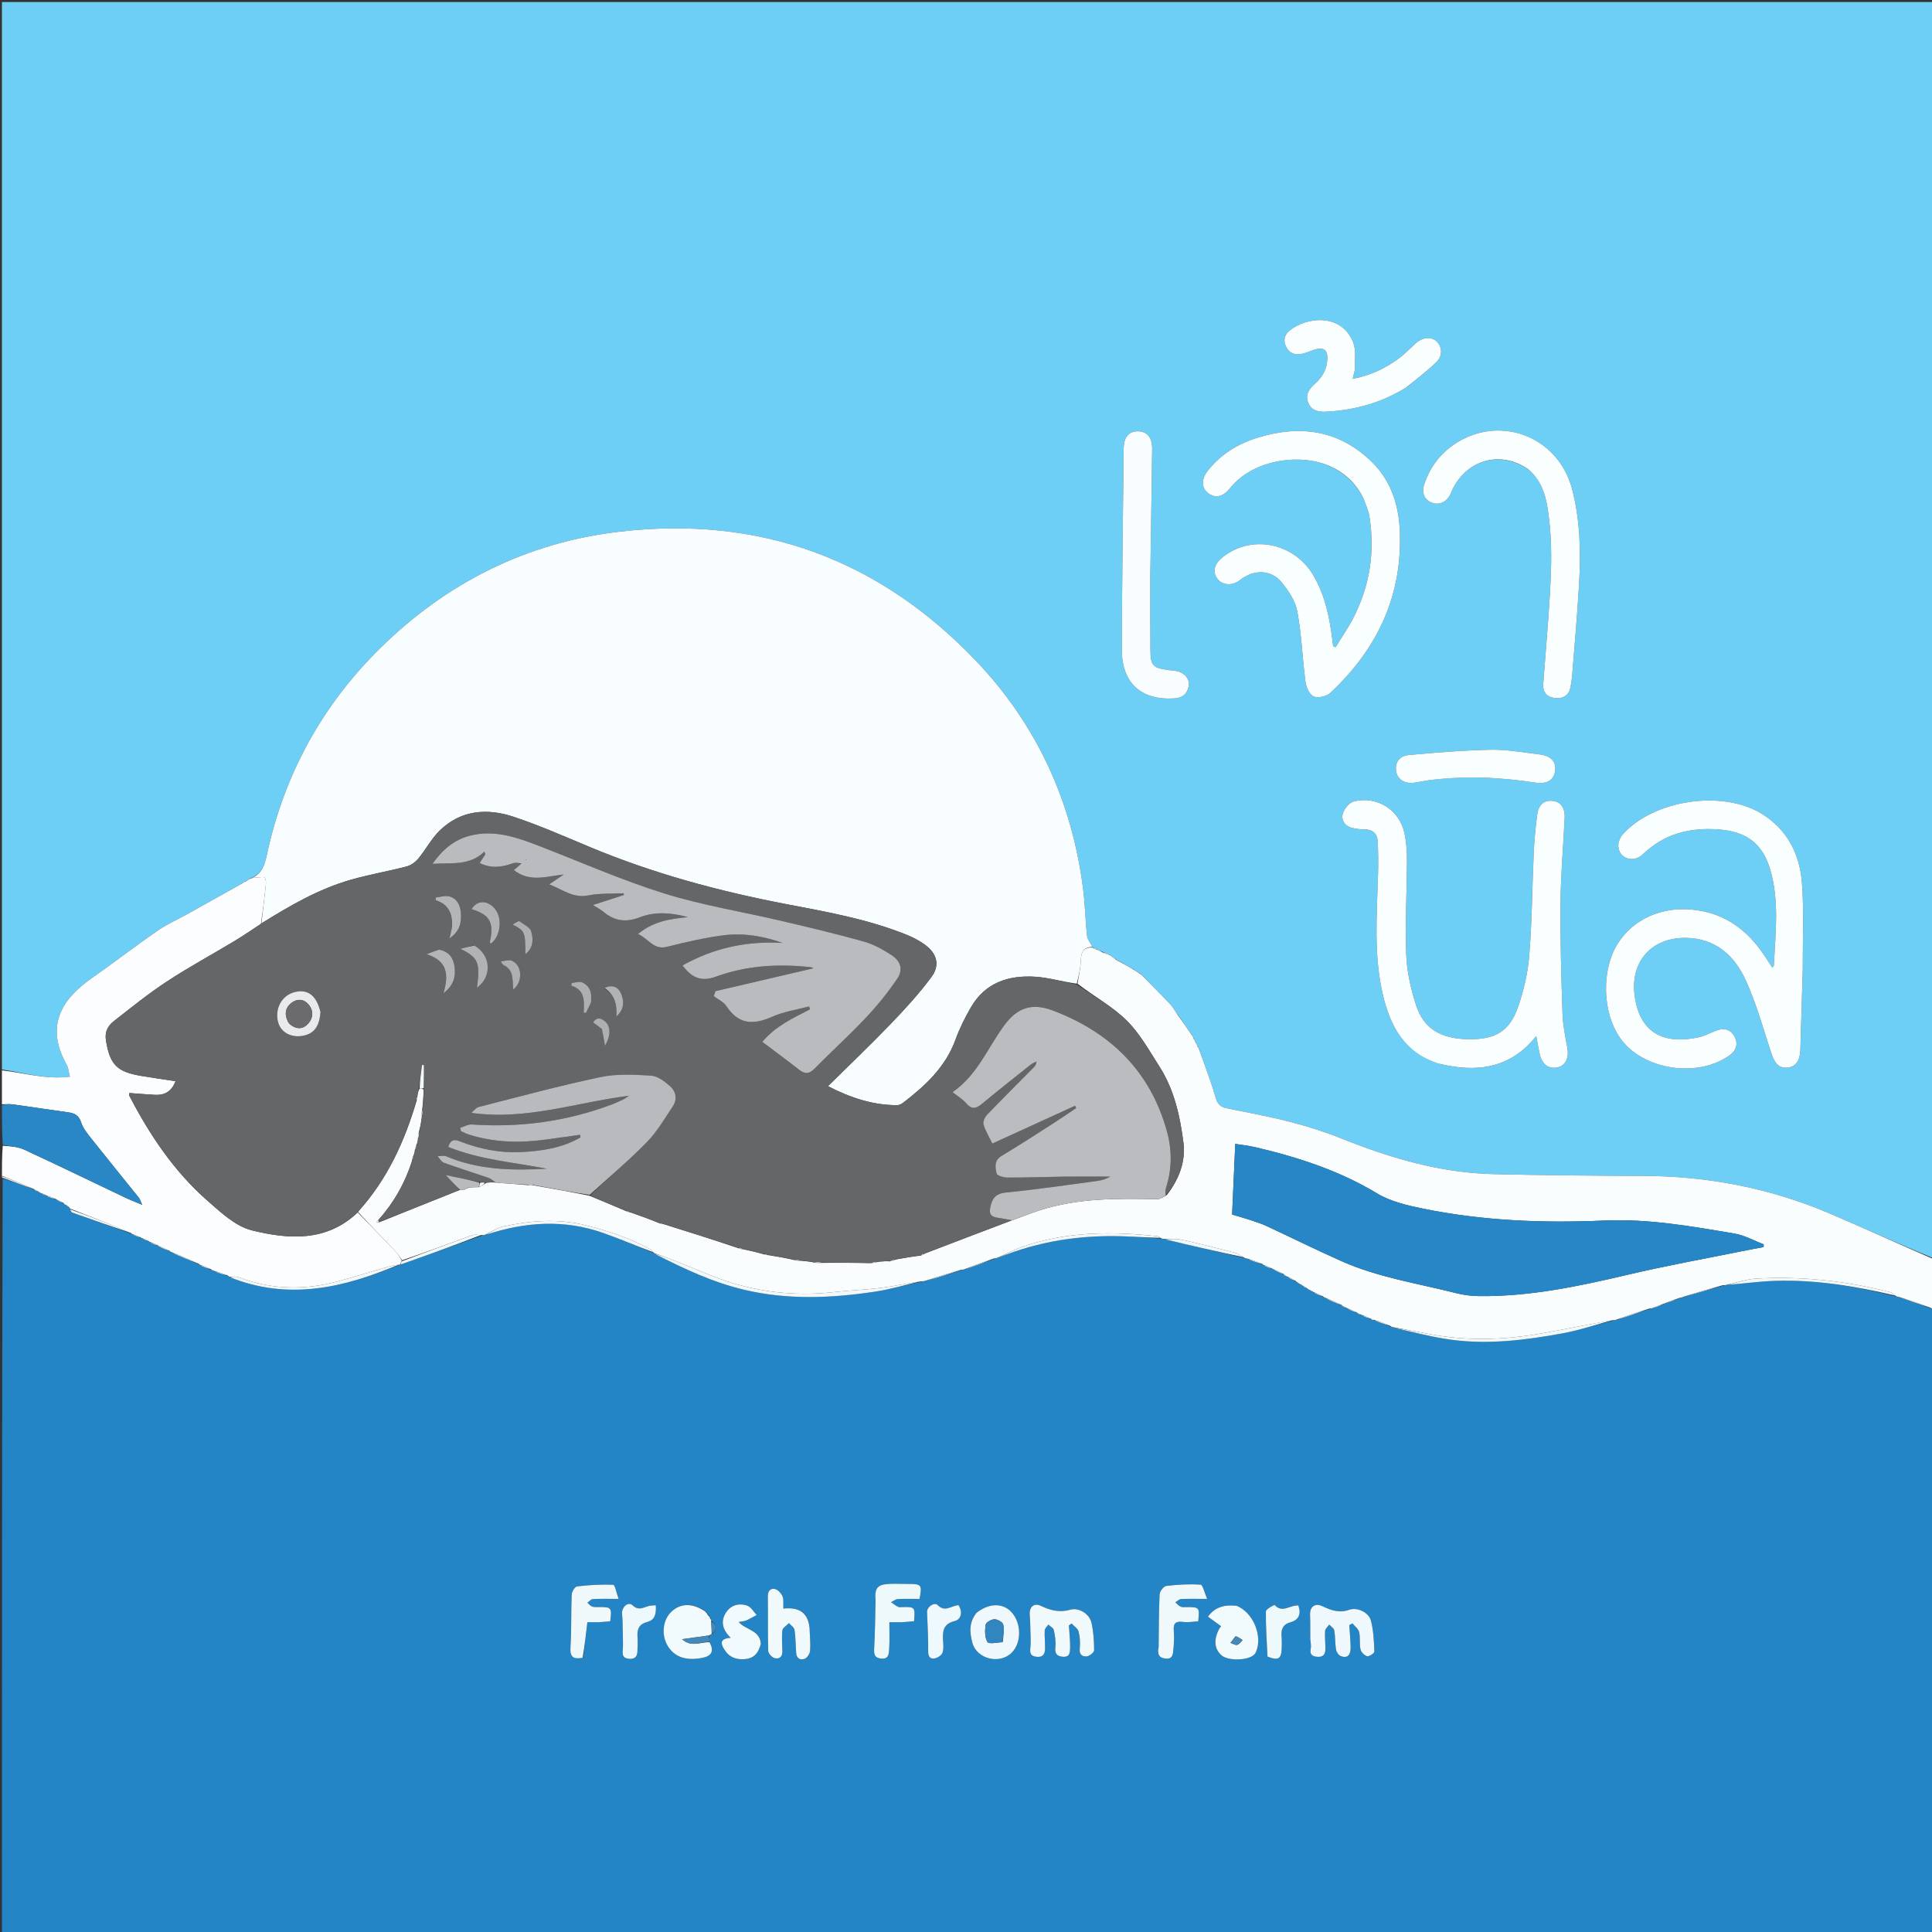
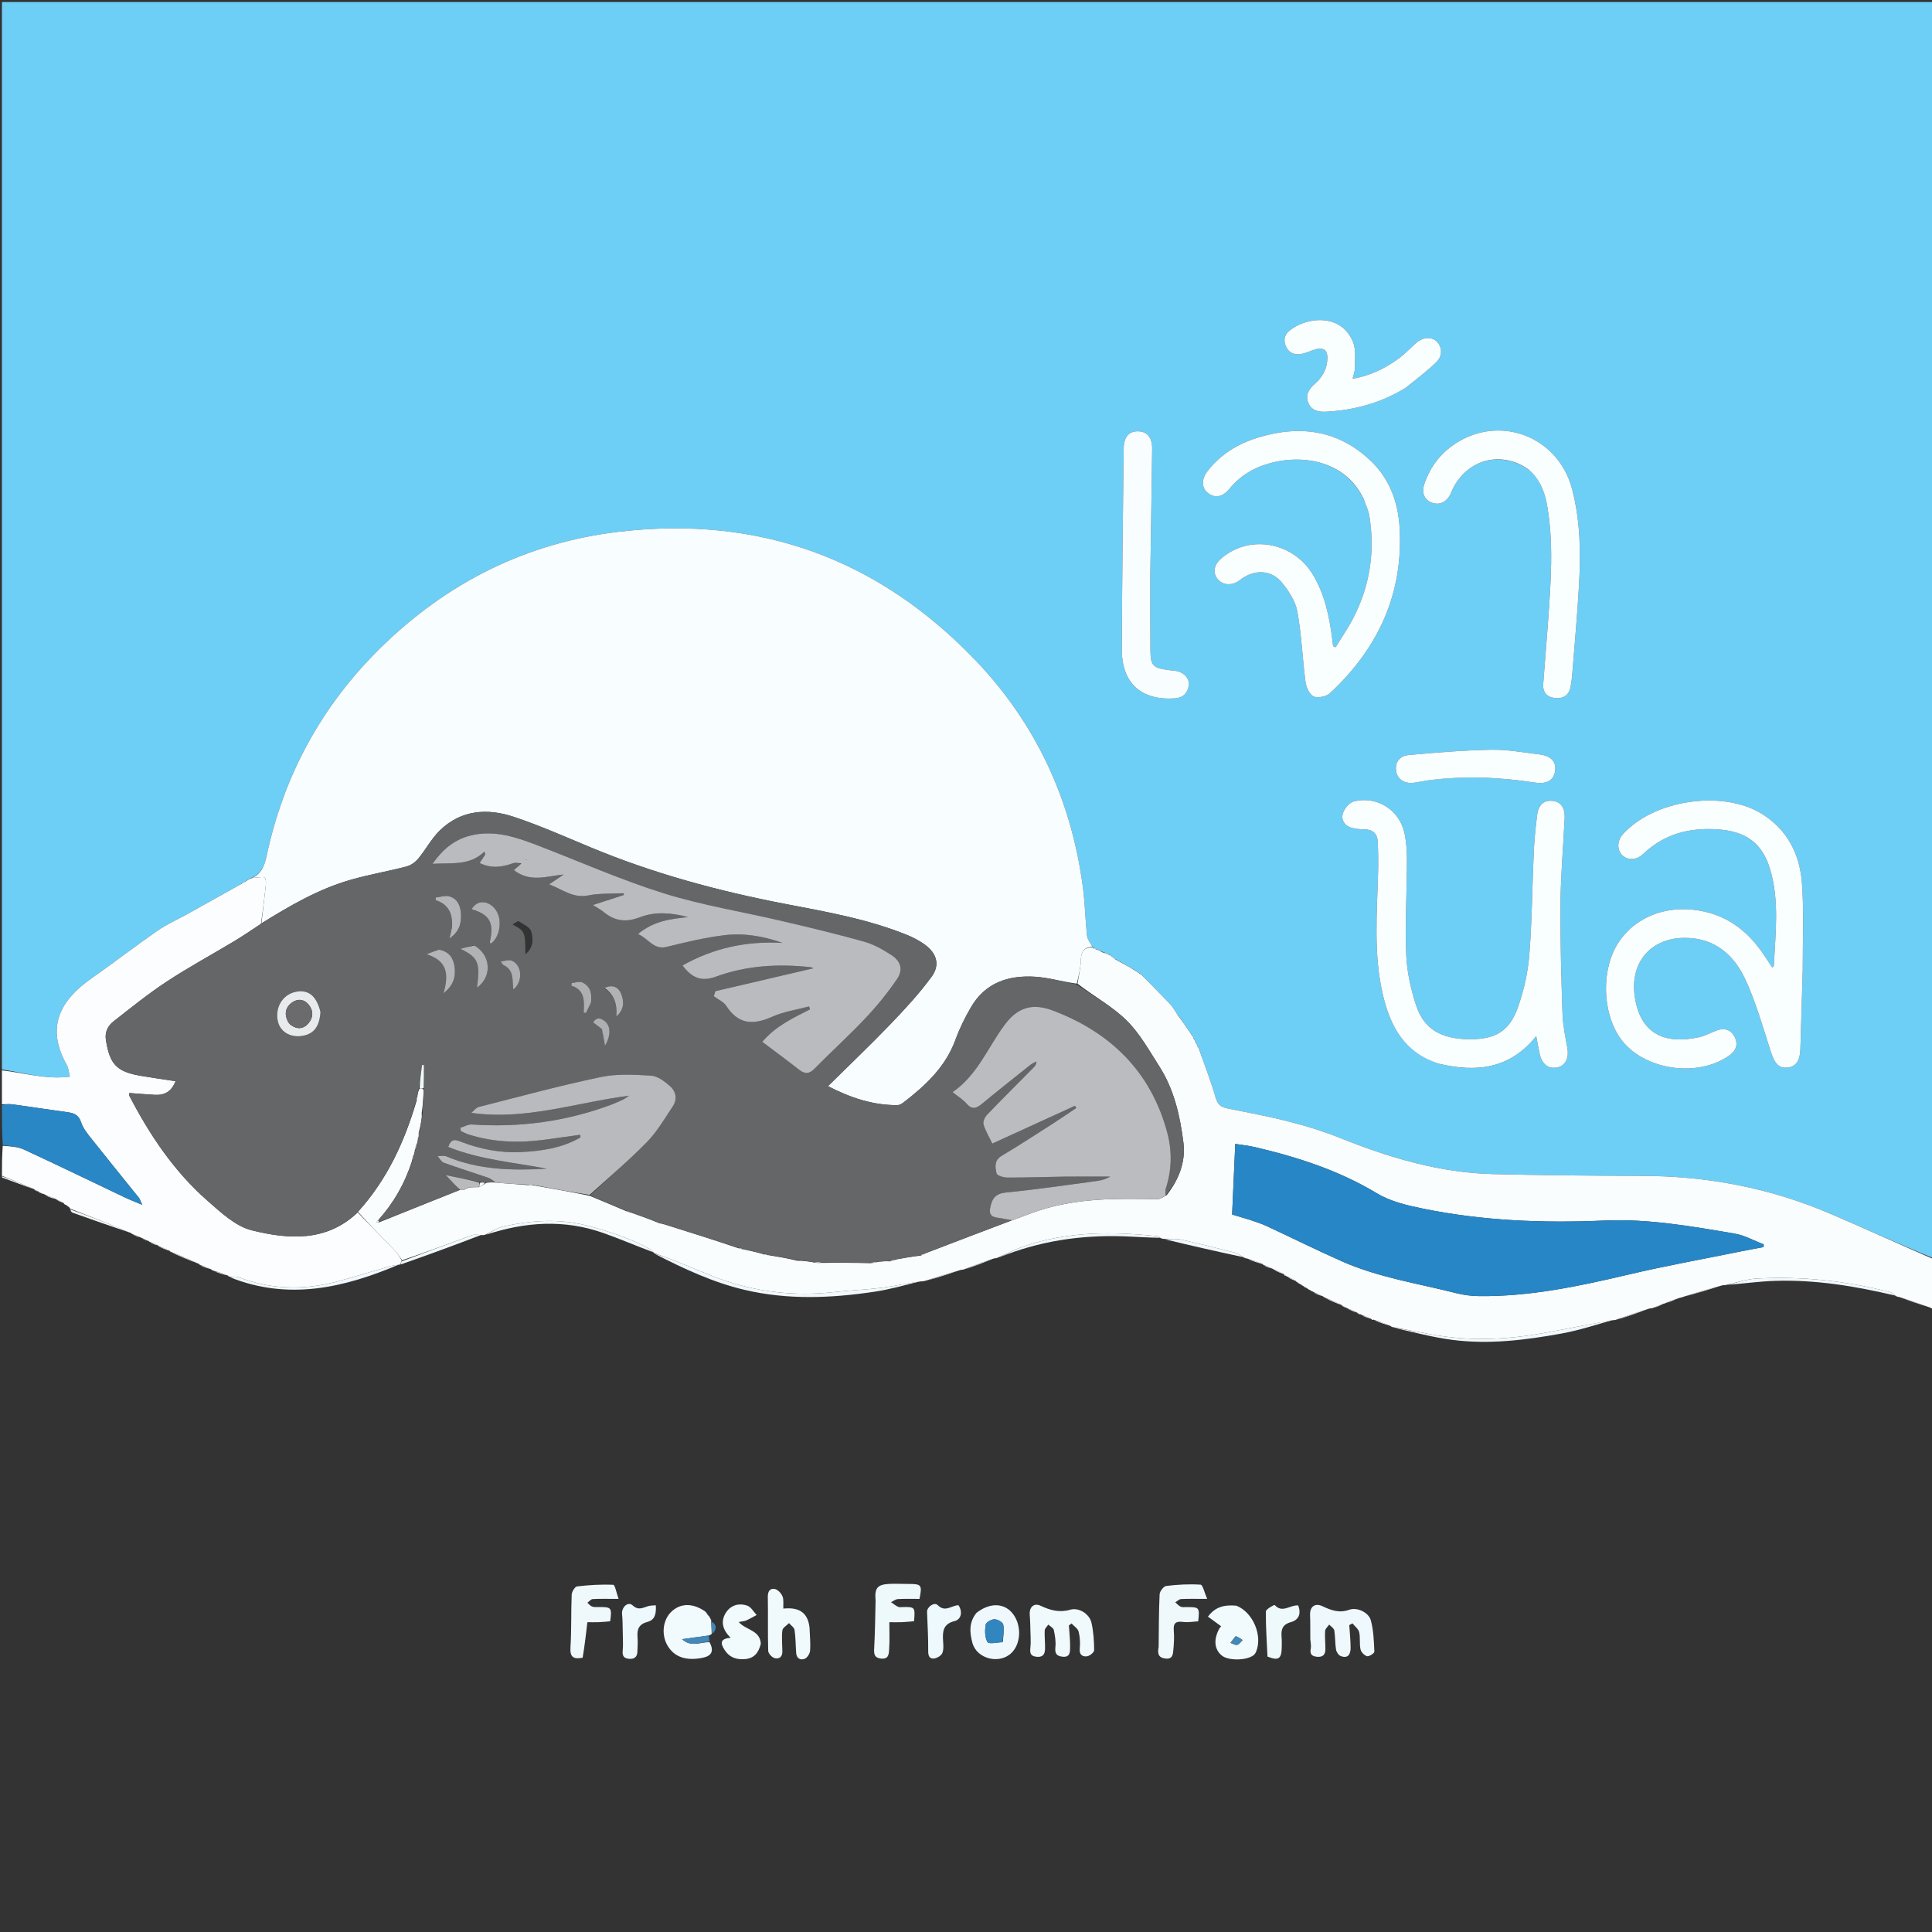
<svg xmlns="http://www.w3.org/2000/svg" version="1.1" id="Layer_1" x="0px" y="0px" width="100%" viewBox="0 0 999 999" enable-background="new 0 0 999 999" xml:space="preserve">
  <rect x="0" y="0" width="999" height="999" fill="#333333" stroke="none" />
  <path fill="#6DCFF6" opacity="1" stroke="none" d=" M1,553   C1,369.035 1,185.07 1,1.052   C333.902,1.052 666.805,1.052 1000,1.052   C1000,217.361 1000,433.723 999.632,650.541   C981.476,643.108 963.78,634.999 945.878,627.376   C915.002,614.228 882.689,608.1 849.134,608.024   C823.496,607.965 797.854,607.72 772.225,607.117   C744.521,606.466 718.44,598.648 692.913,588.415   C684.522,585.052 675.81,582.34 667.05,580.087   C656.344,577.333 645.449,575.297 634.602,573.118   C631.355,572.466 629.651,571.237 628.629,567.68   C626.129,558.981 622.805,550.519 619.779,541.726   C619.578,541.207 619.343,541.001 619.009,540.645   C618.98,540.416 618.85,539.971 618.818,539.727   C618.626,539.177 618.384,538.963 618.014,538.618   C617.969,538.392 617.81,537.96 617.775,537.727   C617.574,537.211 617.339,537.008 617,536.651   C616.966,536.417 616.823,535.967 616.787,535.732   C616.588,535.206 616.347,535.01 615.877,534.606   C613.753,531.523 611.78,528.742 609.774,525.732   C609.571,525.222 609.331,525.035 608.867,524.64   C607.495,522.605 606.462,520.693 605.019,519.17   C600.136,514.021 595.109,509.009 590.013,503.737   C589.671,503.255 589.387,503.133 588.782,503.029   C588.044,502.588 587.56,502.282 586.968,501.765   C586.657,501.275 586.383,501.149 585.736,501.018   C583.67,499.886 581.906,498.915 580.021,497.732   C579.678,497.242 579.39,497.122 578.806,497.096   C578.576,497.031 578.102,496.966 577.985,496.764   C577.662,496.287 577.388,496.166 576.783,496.034   C575.714,495.23 574.908,494.59 573.906,493.679   C572.472,493.004 571.234,492.599 569.717,492.022   C568.636,491.541 567.836,491.233 566.865,490.689   C566.149,490.276 565.603,490.099 565.024,489.947   C564.991,489.971 565.065,489.939 564.879,489.615   C563.786,487.501 562.275,485.775 562.075,483.91   C561.209,475.808 561.075,467.621 560.043,459.546   C554.243,414.142 535.85,374.275 504.304,341.328   C454.159,288.954 392.487,266.467 320.234,274.937   C272.213,280.566 231.09,301.255 196.718,335.03   C166.332,364.888 146.702,400.927 137.856,442.629   C136.726,447.954 134.984,451.866 129.652,454.081   C128.909,454.529 128.43,454.855 127.715,455.211   C127.183,455.397 126.981,455.634 126.634,455.998   C126.395,456.045 125.94,456.219 125.718,456.251   C125.226,456.448 125.049,456.684 124.638,457.13   C115.241,462.361 106.18,467.468 97.094,472.532   C91.907,475.423 86.384,477.818 81.529,481.182   C69.963,489.194 58.814,497.807 47.293,505.886   C31.281,517.116 23.491,531.024 34.466,550.526   C35.441,552.259 35.563,554.472 36.152,556.733   C23.658,558.299 12.427,554.716 1,553  M932.179,500.864   C932.108,486.061 932.863,471.195 931.737,456.473   C930.599,441.615 924.166,428.882 910.858,420.721   C890.566,408.276 855.114,413.582 839.177,431.357   C836.186,434.692 836.008,439.405 838.77,442.158   C841.536,444.914 846.118,444.961 849.597,441.633   C860.477,431.226 873.459,427.86 888.169,428.85   C902.567,429.818 911.273,435.738 915.365,449.691   C920.141,465.977 918.04,482.707 917.213,499.304   C917.201,499.546 916.837,499.772 916.397,500.284   C914.625,497.606 912.965,494.968 911.178,492.419   C903.744,481.818 894.182,474.251 881.283,471.355   C863.329,467.325 846.302,473.327 837.072,487.044   C827.943,500.613 828.258,523.229 837.767,536.797   C849.306,553.264 877.822,557.695 894.465,545.567   C897.68,543.224 898.836,540.008 897.047,536.353   C895.165,532.506 891.879,531.321 887.829,532.767   C884.698,533.885 881.729,535.626 878.521,536.328   C860.319,540.306 847.94,534.206 845.272,515.069   C842.795,497.302 853.901,484.749 871.708,484.959   C886.956,485.139 896.795,494.031 902.615,506.715   C908.13,518.735 911.69,531.672 915.818,544.301   C917.716,550.108 919.984,552.537 924.477,552.012   C928.551,551.536 930.759,548.433 930.934,542.771   C931.356,529.117 931.74,515.463 932.179,500.864  M744.482,550.138   C763.504,554.69 780.792,552.739 794.363,535.725   C795.091,539.549 795.542,542.317 796.154,545.048   C797.349,550.379 800.797,552.912 805.363,551.923   C809.445,551.04 811.343,547.121 810.473,542.084   C809.456,536.187 808.144,530.263 807.947,524.318   C807.311,505.18 806.734,486.022 806.9,466.879   C807.026,452.246 808.376,437.627 809.05,422.995   C809.304,417.485 806.881,414.422 802.511,414.093   C798.257,413.773 795.508,416.134 794.83,421.422   C794.006,427.854 793.368,434.329 793.07,440.804   C792.26,458.436 792.197,476.12 790.779,493.698   C790.039,502.871 787.97,512.185 784.89,520.863   C780.442,533.398 772.994,537.547 759.453,537.371   C745.113,537.185 736.222,532.069 732.241,519.833   C729.493,511.388 727.477,502.383 727.13,493.55   C726.497,477.43 727.456,461.253 727.508,445.098   C727.524,440.305 727.226,435.401 726.209,430.735   C723.598,418.758 712.062,411.423 700.088,414.381   C697.712,414.968 695.037,418.209 694.331,420.737   C693.384,424.13 695.423,427.246 699.336,428.135   C701.266,428.574 703.281,428.857 705.255,428.841   C709.735,428.806 712.24,430.916 712.421,435.336   C712.639,440.646 712.716,445.973 712.576,451.285   C712.02,472.41 710.153,493.587 715.084,514.482   C718.946,530.848 726.296,544.469 744.482,550.138  M705.301,258.357   C706.247,261.186 707.602,263.949 708.072,266.855   C711.062,285.342 708.312,303.017 699.711,319.654   C697.028,324.842 693.667,329.679 690.617,334.677   C690.188,334.489 689.76,334.3 689.331,334.112   C689.197,333.025 689.066,331.938 688.93,330.851   C687.472,319.23 685.187,307.882 679.149,297.575   C669.009,280.264 646.16,276.021 631.403,288.822   C627.844,291.909 627.046,295.653 629.246,298.94   C631.477,302.271 635.994,303.071 639.929,300.786   C640.789,300.287 641.538,299.603 642.365,299.044   C649.2,294.416 657.42,294.74 662.672,301.064   C666.286,305.415 669.829,310.774 670.823,316.159   C673.041,328.178 673.443,340.522 675.056,352.671   C675.419,355.404 677.142,359.181 679.274,360.117   C681.487,361.087 685.855,360.158 687.74,358.404   C712.454,335.411 725.624,307.296 723.733,273.109   C723.016,260.162 718.818,248.116 709.34,238.85   C692.369,222.257 672.112,219.532 650.131,226.369   C639.928,229.542 631.02,235.023 624.376,243.61   C621.129,247.808 621.309,252.227 624.442,254.804   C628.011,257.74 632.16,257.152 635.72,252.775   C641.194,246.044 648.253,241.828 656.442,239.571   C674.993,234.457 696.184,239.182 705.301,258.357  M790.524,242.905   C796.36,247.798 798.794,254.473 800.031,261.649   C803.401,281.198 801.915,300.815 800.547,320.413   C799.77,331.533 798.77,342.637 797.962,353.755   C797.656,357.962 799.914,360.479 803.962,360.919   C808.043,361.363 811.178,359.784 812.063,355.347   C812.453,353.396 812.758,351.415 812.915,349.433   C814.148,333.842 815.572,318.261 816.475,302.651   C817.439,285.994 817.184,269.369 812.942,253.042   C805.547,224.583 773.213,213.351 749.885,231.252   C743.521,236.135 739.11,242.575 736.531,250.157   C734.965,254.76 736.433,258.263 740.13,259.818   C744.026,261.456 747.832,259.825 749.979,255.565   C750.428,254.675 750.727,253.709 751.173,252.817   C758.856,237.477 776.062,232.871 790.524,242.905  M594.805,296.5   C595.132,275.03 595.495,253.559 595.762,232.088   C595.835,226.134 593.074,222.988 588.206,223.022   C583.657,223.054 581.09,226.061 581.027,231.928   C580.65,266.554 580.177,301.18 580.079,335.807   C580.03,353.241 590.141,362.242 607.366,361.121   C611.78,360.833 614.108,358.415 614.715,354.366   C615.237,350.887 612.069,347.549 608.117,346.938   C606.802,346.734 605.47,346.65 604.151,346.472   C596.087,345.381 594.919,344.181 594.855,335.965   C594.754,323.144 594.813,310.322 594.805,296.5  M727.584,200.093   C732.664,195.836 738.01,191.85 742.734,187.229   C746.107,183.931 745.733,179.261 742.821,176.503   C740.093,173.919 735.415,174.389 732.063,177.485   C729.013,180.303 726.099,183.338 722.742,185.742   C715.885,190.653 708.38,194.252 699.43,195.879   C699.938,193.567 700.607,191.961 700.583,190.365   C700.517,185.929 701.244,181.084 699.732,177.138   C693.917,161.959 675.66,163.568 666.601,171.102   C663.865,173.376 663.523,176.599 665.248,179.737   C667.17,183.235 670.448,183.663 673.915,182.817   C676.321,182.231 678.568,180.967 680.981,180.449   C684.431,179.708 686.384,181.147 686.368,184.93   C686.344,190.483 683.971,194.893 679.906,198.44   C676.758,201.187 674.761,204.346 676.582,208.497   C678.313,212.442 681.991,213.087 685.852,212.875   C700.556,212.069 714.368,208.289 727.584,200.093  M739.072,403.373   C757.348,401.082 775.548,401.856 793.708,404.658   C799.732,405.588 803.322,403.541 804.072,398.904   C804.882,393.906 802.118,390.802 795.787,390.055   C787.544,389.083 779.258,387.512 771.019,387.671   C756.782,387.947 742.544,389.112 728.354,390.42   C723.241,390.891 721.031,394.815 722.022,399.314   C722.892,403.259 726.587,405.422 731.317,404.711   C733.616,404.365 735.904,403.944 739.072,403.373  z" />
-   <path fill="#2385C6" opacity="1" stroke="none" d=" M1000,677   C1000,784.64 1000,892.28 1000,999.96   C667.109,999.96 334.217,999.96 1,999.96   C1,869.974 1,739.948 1.377,609.46   C7.144,611.08 12.535,613.164 17.914,615.193   C17.903,615.139 17.799,615.176 17.983,615.429   C18.753,615.874 19.338,616.066 19.916,616.185   C19.908,616.113 19.765,616.14 19.888,616.367   C20.333,616.68 20.655,616.766 21.131,616.983   C21.285,617.113 21.689,617.122 21.9,617.372   C22.724,617.815 23.338,618.008 23.939,618.152   C23.926,618.104 23.832,618.14 24.056,618.417   C25.87,619.216 27.46,619.738 29.102,620.313   C29.153,620.366 29.279,620.288 29.506,620.559   C30.803,621.286 31.873,621.742 33.058,622.414   C33.416,622.881 33.711,622.998 34.209,623.237   C34.876,623.77 35.393,624.045 35.948,624.525   C35.986,624.73 36.315,624.987 36.264,625.339   C36.61,626.142 36.921,626.831 37.415,627.008   C47.599,630.66 57.804,634.254 68.094,638.003   C68.184,638.146 68.521,638.157 68.774,638.417   C70.359,639.16 71.691,639.643 73.105,640.223   C73.187,640.319 73.404,640.191 73.632,640.451   C74.9,641.11 75.941,641.509 77.077,642.04   C77.172,642.172 77.498,642.171 77.7,642.467   C79.239,643.271 80.576,643.779 81.899,644.23   C81.884,644.173 81.775,644.217 81.997,644.475   C84.13,645.535 86.04,646.336 87.95,647.1   C87.95,647.061 87.882,647.096 88.098,647.359   C93.23,649.7 98.145,651.778 103.072,653.902   C103.083,653.947 103.171,653.917 103.336,654.2   C105.344,655.153 107.185,655.825 109.269,656.673   C109.898,656.943 110.284,657.036 110.903,657.399   C113.426,658.388 115.716,659.107 118.116,659.974   C118.225,660.123 118.594,660.146 118.842,660.422   C149.391,672.696 178.212,665.754 206.729,653.903   C206.814,653.954 206.92,653.788 207.312,653.799   C221.446,648.816 235.188,643.821 249.286,638.849   C250.086,638.714 250.53,638.557 251.349,638.434   C271.633,631.762 291.686,630.444 311.762,637.488   C320.646,640.605 329.295,644.389 338.063,647.913   C338.074,647.956 338.157,647.927 338.318,648.218   C353.515,656.012 368.685,663.139 385.179,667   C407.445,672.212 429.8,671.274 452.137,667.934   C460.138,666.737 467.985,664.509 476.3,662.774   C477.456,662.573 478.215,662.351 479.327,662.193   C485.419,660.416 491.159,658.573 497.266,656.738   C498.079,656.56 498.525,656.375 499.322,656.232   C504.432,654.475 509.192,652.675 514.311,650.865   C515.104,650.661 515.537,650.468 516.322,650.298   C537.143,641.758 558.551,638.567 580.611,639.26   C587.082,639.463 593.544,639.96 600.348,640.466   C601.171,640.613 601.655,640.617 602.454,640.846   C616.185,644.15 629.602,647.229 643.332,650.486   C644.119,650.711 644.593,650.759 645.297,651.068   C648.032,652.191 650.535,653.052 653.037,653.949   C653.036,653.985 653.097,653.949 653.286,654.239   C655.001,655.107 656.526,655.685 658.122,656.312   C658.191,656.361 658.31,656.239 658.553,656.503   C660.515,657.556 662.234,658.344 663.947,659.094   C663.942,659.056 663.866,659.073 663.973,659.272   C664.08,659.471 664.477,659.684 664.477,659.684   C664.477,659.684 664.928,659.662 665.085,659.839   C665.242,660.015 665.704,660.118 665.883,660.388   C667.381,661.301 668.701,661.942 670.189,662.762   C670.359,662.94 670.836,663.058 670.939,663.286   C671.348,663.61 671.655,663.706 672.094,663.944   C672.226,664.085 672.612,664.121 672.756,664.382   C673.257,664.79 673.615,664.936 673.975,665.047   C673.977,665.013 673.922,665.055 674.096,665.304   C674.83,665.77 675.388,665.986 676.054,666.409   C676.583,666.783 677.004,666.949 677.618,667.368   C678.207,667.746 678.603,667.872 679,667.999   C679,668 679.002,668 679.169,668.278   C680.899,669.214 682.461,669.872 684.273,670.695   C684.72,670.893 684.917,670.926 685.289,671.244   C688.293,672.737 691.121,673.946 693.942,675.117   C693.935,675.08 693.862,675.101 694.061,675.368   C694.869,675.861 695.478,676.085 696.136,676.341   C696.185,676.371 696.267,676.29 696.501,676.563   C698.48,677.585 700.223,678.334 701.973,679.047   C701.979,679.01 701.924,679.06 702.128,679.272   C702.895,679.61 703.46,679.736 704.036,679.91   C704.047,679.958 704.142,679.932 704.326,680.218   C706.015,681.047 707.521,681.589 709.193,682.283   C709.36,682.435 709.8,682.541 709.8,682.541   C709.8,682.541 710.213,682.355 710.444,682.639   C713.451,683.877 716.228,684.83 719.17,685.978   C719.657,686.2 719.979,686.227 720.584,686.514   C730.924,688.838 740.901,691.519 751.055,692.833   C770.01,695.288 788.863,692.916 807.516,689.53   C816.43,687.912 825.12,685.063 834.274,682.788   C835.084,682.633 835.532,682.464 836.341,682.356   C842.1,680.52 847.499,678.622 853.263,676.733   C854.076,676.564 854.523,676.385 855.293,676.254   C857.223,675.585 858.831,674.868 860.615,674.145   C860.79,674.14 860.997,673.855 861.369,673.864   C863.975,672.963 866.208,672.055 868.778,671.128   C869.736,670.862 870.358,670.614 871.339,670.375   C878.106,668.477 884.512,666.57 891.276,664.706   C892.083,664.599 892.533,664.451 893.394,664.367   C901.723,663.703 909.628,662.589 917.562,662.318   C938.778,661.593 959.515,665.095 980.336,670.367   C981.119,670.59 981.595,670.624 982.375,670.855   C987.797,672.793 992.913,674.533 998.325,676.471   C999.08,676.779 999.54,676.89 1000,677  M365.54,833.854   C365.285,833.602 365.031,833.35 364.178,832.726   C357.919,828.667 351.594,828.986 346.948,833.593   C342.629,837.876 341.898,845.516 345.274,851.088   C348.76,856.839 354.763,858.903 363.175,857.241   C368.088,856.271 369.275,853.72 366.794,848.589   C366.77,847.603 366.747,846.617 366.778,845.7   C366.778,845.7 366.694,845.722 367.208,845.65   C367.47,845.433 367.732,845.216 368,845   C368,845 367.999,844.995 368.685,844.782   C370.849,842.216 370.541,839.965 367.65,837.873   C367.65,837.873 367.756,837.67 367.653,837.037   C367.408,836.696 367.162,836.354 366.983,836.024   C366.983,836.024 366.95,836.083 366.874,835.464   C366.421,835.094 365.969,834.725 365.603,834.299   C365.603,834.299 365.629,834.399 365.54,833.854  M677.565,847.931   C677.659,849.42 678.062,850.971 677.782,852.386   C677.231,855.164 678.146,856.397 680.943,856.683   C683.974,856.993 685.325,855.603 685.334,852.776   C685.345,849.618 684.972,846.446 685.187,843.308   C685.266,842.174 686.565,841.123 687.307,840.033   C688.221,841.032 689.744,841.928 689.934,843.05   C690.485,846.302 690.296,849.678 690.829,852.935   C691.037,854.201 692.163,855.911 693.278,856.327   C697.187,857.785 698.4,855.206 698.373,851.968   C698.341,848.078 697.93,844.192 697.683,840.305   C698.235,840.011 698.786,839.717 699.338,839.424   C700.539,840.92 702.4,842.261 702.795,843.946   C703.466,846.805 702.864,849.958 703.496,852.833   C703.812,854.269 705.508,856.055 706.893,856.391   C707.956,856.649 710.692,854.834 710.656,854.031   C710.412,848.607 710.239,843.041 708.827,837.851   C707.702,833.712 701.712,830.916 697.652,832.383   C692.456,834.26 688.219,832.611 683.774,830.525   C679.914,828.713 677.223,830.811 677.414,835.151   C677.588,839.127 677.485,843.116 677.565,847.931  M532.717,841.199   C532.772,844.85 533.182,848.541 532.775,852.14   C532.432,855.168 533.143,856.442 536.211,856.704   C539.482,856.983 540.326,855.062 540.376,852.503   C540.437,849.35 540.044,846.183 540.201,843.039   C540.252,842.013 541.409,841.041 542.06,840.045   C543.042,840.954 544.65,841.727 544.885,842.799   C545.518,845.697 546.038,848.774 545.722,851.684   C545.37,854.924 546.289,856.332 549.45,856.654   C553.413,857.059 553.3,854.083 553.332,851.743   C553.383,847.992 552.935,844.235 552.698,840.481   C553.16,840.143 553.622,839.805 554.084,839.467   C555.354,840.858 557.327,842.068 557.738,843.678   C558.465,846.519 558.596,849.637 558.315,852.575   C558.012,855.733 559.852,856.726 562.051,856.448   C563.461,856.269 565.767,854.391 565.758,853.291   C565.717,848.513 565.43,843.636 564.352,838.999   C563.312,834.524 557.871,831.06 553.414,832.349   C547.754,833.987 543.069,832.652 538.09,830.308   C534.662,828.694 532.178,830.971 532.454,834.884   C532.582,836.707 532.679,838.531 532.717,841.199  M599.095,852.195   C598.342,855.386 599.252,857.307 602.844,857.623   C606.428,857.939 606.504,855.281 606.718,853.078   C607.038,849.775 607.223,846.407 606.94,843.111   C606.599,839.138 608.125,838.191 611.833,838.676   C614.381,839.009 617.04,838.492 619.569,838.359   C620.337,831.089 620.233,830.982 613.379,831.003   C612.383,831.006 611.263,831.15 610.422,830.756   C609.394,830.274 608.599,829.293 607.703,828.528   C608.708,827.938 609.689,826.893 610.721,826.841   C614.648,826.64 618.592,826.76 624.203,826.76   C622.789,823.537 621.94,819.483 620.822,819.408   C614.923,819.009 608.925,819.352 603.037,820.067   C601.689,820.231 599.691,822.831 599.616,824.389   C599.182,833.331 599.237,842.298 599.095,852.195  M301.623,856.96   C302.318,850.957 303.012,844.953 303.722,838.812   C305.736,838.812 307.707,838.875 309.674,838.795   C311.646,838.715 313.612,838.494 315.516,838.34   C316.453,831.23 316.188,830.929 309.574,830.988   C308.416,830.998 307.169,831.09 306.124,830.706   C305.207,830.369 304.515,829.419 303.723,828.74   C304.647,828.08 305.542,826.903 306.499,826.851   C310.432,826.635 314.385,826.76 319.862,826.76   C318.765,823.734 318.025,819.515 317.092,819.472   C310.877,819.187 304.597,819.584 298.401,820.301   C297.28,820.431 295.677,823.032 295.613,824.547   C295.23,833.638 295.566,842.766 294.975,851.837   C294.645,856.897 296.558,858.102 301.623,856.96  M452.787,828.032   C452.562,835.985 452.464,843.945 452.044,851.887   C451.888,854.836 451.747,857.168 455.536,857.605   C459.791,858.096 459.612,854.835 459.777,852.413   C460.076,847.998 459.862,843.55 459.862,838.814   C462.581,838.814 464.531,838.882 466.474,838.796   C468.565,838.703 470.65,838.465 472.642,838.298   C473.248,831.014 473.116,830.866 466.792,830.981   C465.964,830.996 465.012,831.173 464.331,830.839   C463.044,830.207 461.912,829.259 460.715,828.441   C461.912,827.885 463.087,826.918 464.311,826.849   C468.057,826.638 471.822,826.772 475.447,826.772   C476.917,819.54 476.475,819.009 469.785,819.033   C466.63,819.044 463.469,818.847 460.32,818.977   C453.656,819.251 452.162,820.972 452.787,828.032  M418.584,841.164   C417.663,833.087 412.298,831.023 405.055,831.776   C404.938,829.313 405.34,827.12 404.606,825.417   C403.919,823.823 402.185,821.931 400.631,821.632   C398.223,821.169 396.972,822.815 397.024,825.653   C397.197,834.965 396.948,844.287 397.218,853.595   C397.256,854.927 399.041,856.927 400.404,857.34   C402.724,858.043 404.604,856.863 404.552,853.948   C404.488,850.299 404.119,846.608 404.561,843.019   C404.73,841.651 406.783,840.515 407.976,839.273   C408.976,840.45 410.655,841.526 410.848,842.823   C411.432,846.749 411.397,850.764 411.688,854.738   C411.899,857.621 413.97,858.633 416.195,857.672   C417.5,857.109 418.791,854.982 418.896,853.475   C419.16,849.686 418.747,845.85 418.584,841.164  M638.911,830.16   C633.435,829.747 628.492,830.647 624.602,835.936   C627.057,837.725 629.206,839.29 631.428,840.908   C631.255,841.131 630.769,841.605 630.46,842.174   C627.393,847.824 627.912,852.932 631.841,856.101   C635.261,858.858 645.025,858.654 648.381,855.714   C648.852,855.301 649.235,854.712 649.481,854.13   C652.987,845.838 647.962,833.678 638.911,830.16  M504.661,834.265   C500.9,838.921 501.42,844.223 502.789,849.409   C505.031,857.902 516.997,860.808 523.186,854.529   C528.288,849.353 528.221,839.301 523.045,833.634   C518.608,828.776 511.53,828.804 504.661,834.265  M393.439,849.602   C393.024,842.881 385.785,843.006 381.963,838.714   C383.738,838.361 384.891,838.328 385.868,837.896   C387.715,837.082 389.462,836.039 391.25,835.091   C389.676,833.437 388.39,830.989 386.47,830.293   C382.221,828.753 377.939,829.922 375.425,833.765   C372.454,838.31 373.594,842.83 377.834,846.848   C372.634,847.326 372.193,849.352 374.661,853.126   C377.304,857.166 380.891,858.273 385.341,857.877   C390.017,857.461 392.281,854.521 393.439,849.602  M670.943,830.03   C667.062,829.776 663.111,834.362 659.099,829.91   C658.938,829.731 654.575,832.053 654.561,833.238   C654.47,840.988 655.039,848.747 655.396,856.578   C660.95,858.816 662.619,857.856 662.76,852.111   C662.809,850.121 662.835,848.117 662.665,846.137   C662.34,842.363 663.4,839.878 667.491,838.762   C671.706,837.612 672.84,834.363 670.943,830.03  M322.012,844.541   C322.03,847.522 322.301,850.529 321.992,853.475   C321.704,856.223 322.557,857.506 325.287,857.742   C327.942,857.972 329.427,856.818 329.578,854.215   C329.731,851.577 329.83,848.914 329.641,846.284   C329.355,842.29 330.515,839.77 334.8,838.649   C338.872,837.583 339.355,834.091 339.105,830.063   C337.649,830.196 336.517,830.156 335.462,830.423   C332.642,831.136 330.289,833.063 327.06,830.065   C324.717,827.89 321.276,831.128 321.66,834.66   C321.98,837.609 321.92,840.598 322.012,844.541  M495.19,829.998   C491.796,830.223 488.704,833.856 484.858,829.972   C483.093,828.191 479.267,830.968 479.359,833.467   C479.611,840.249 480.023,847.034 479.956,853.814   C479.93,856.436 480.799,857.887 483.12,857.556   C484.657,857.338 486.723,856.076 487.263,854.754   C488.026,852.887 487.787,850.52 487.644,848.39   C487.323,843.592 487.664,839.667 493.62,838.223   C497.099,837.379 497.877,833.258 495.19,829.998  z" />
  <path fill="#FAFDFE" opacity="1" stroke="none" d=" M696.267,676.29   C696.267,676.29 696.185,676.371 695.934,676.072   C695.077,675.549 694.469,675.325 693.862,675.101   C693.862,675.101 693.935,675.08 693.781,674.801   C690.789,673.334 687.951,672.147 685.113,670.959   C684.917,670.926 684.72,670.893 684.168,670.379   C682.209,669.265 680.605,668.633 679.002,668   C679.002,668 679,668 678.781,667.784   C678.183,667.418 677.804,667.267 677.425,667.116   C677.004,666.949 676.583,666.783 675.878,666.158   C675.037,665.484 674.479,665.27 673.922,665.055   C673.922,665.055 673.977,665.013 673.797,664.825   C673.282,664.466 672.947,664.293 672.612,664.121   C672.612,664.121 672.226,664.085 671.94,663.773   C671.416,663.257 671.143,663.122 670.836,663.058   C670.836,663.058 670.359,662.94 670.089,662.439   C668.448,661.331 667.076,660.724 665.704,660.118   C665.704,660.118 665.242,660.015 664.937,659.695   C664.403,659.207 664.148,659.106 663.866,659.073   C663.866,659.073 663.942,659.056 663.783,658.77   C661.853,657.736 660.081,656.988 658.31,656.239   C658.31,656.239 658.191,656.361 657.947,655.986   C656.168,655.057 654.632,654.503 653.097,653.949   C653.097,653.949 653.036,653.985 652.923,653.628   C650.228,652.45 647.647,651.628 645.066,650.807   C644.593,650.759 644.119,650.711 643.174,650.213   C641.236,649.046 639.841,648.052 638.293,647.657   C629.174,645.333 620.048,643.016 610.859,640.997   C608.06,640.382 605.052,640.719 602.14,640.621   C601.655,640.617 601.171,640.613 600.145,640.188   C599.324,639.593 599.058,639.295 598.763,639.263   C575.304,636.715 552.01,636.673 529.351,644.475   C524.768,646.053 520.424,648.324 515.97,650.276   C515.537,650.468 515.104,650.661 514.052,650.689   C508.612,652.412 503.792,654.301 498.971,656.189   C498.525,656.375 498.079,656.56 496.981,656.591   C490.544,658.333 484.759,660.231 478.974,662.128   C478.215,662.351 477.456,662.573 476.007,662.591   C468.842,663.58 462.406,665.079 455.885,665.892   C447.678,666.914 439.38,667.191 431.158,668.116   C413.812,670.067 396.666,668.659 380.035,663.812   C369.129,660.634 358.742,655.682 348.108,651.562   C344.816,650.286 341.476,649.135 338.157,647.927   C338.157,647.927 338.074,647.956 337.95,647.594   C337.332,646.814 336.893,646.295 336.337,645.992   C325.867,640.295 314.738,636.561 303.167,633.631   C288.76,629.983 274.625,631.059 260.467,634.12   C257.149,634.837 254.13,636.936 250.974,638.4   C250.53,638.557 250.086,638.714 248.995,638.645   C246.915,638.502 245.362,638.252 244.068,638.72   C232.02,643.078 220.017,647.559 207.94,651.666   C206.662,649.794 205.558,648.153 204.208,646.746   C197.834,640.102 191.393,633.523 185.092,626.608   C200.268,609.847 209.245,590.209 215.486,568.943   C215.79,568.241 215.847,567.604 215.862,566.614   C216.076,565.122 216.331,563.984 216.979,562.883   C217.896,562.948 218.421,562.975 219.048,563.408   C218.947,567.15 218.744,570.487 218.259,574.003   C217.996,575.126 218.015,576.069 218.104,577.421   C217.768,580.219 217.364,582.609 216.646,585.093   C216.224,586.458 216.115,587.729 216.05,589.382   C215.908,590.505 215.722,591.245 215.242,592.147   C214.76,593.138 214.57,593.967 214.467,595.123   C214.296,596.299 214.037,597.147 213.533,598.054   C213.193,598.743 213.1,599.372 213.011,600.376   C209.291,612.018 203.505,622.101 195.428,631.063   C194.985,631.47 194.765,631.811 194.545,632.152   C195.022,632.119 195.498,632.087 196.326,631.929   C210.322,626.296 223.968,620.787 237.913,615.262   C238.805,615.155 239.397,615.064 240.173,615.148   C240.906,614.924 241.456,614.526 242.395,614.05   C244.364,613.913 245.944,613.853 247.88,613.836   C249.174,613.192 250.111,612.505 251.431,611.633   C253.23,611.387 254.647,611.327 256.389,611.51   C262.145,612.032 267.576,612.311 273.127,612.819   C274.16,613.041 275.074,613.034 276.409,613.016   C286.082,614.688 295.333,616.369 304.848,618.3   C311.406,621.072 317.702,623.594 324.05,626.369   C324.729,626.764 325.356,626.906 326.359,627.038   C331.487,628.79 336.238,630.554 341.052,632.555   C341.737,632.879 342.36,632.967 343.355,633.045   C356.483,637.108 369.237,641.181 382.054,645.498   C382.744,645.829 383.372,645.915 384.402,645.985   C388.199,646.775 391.593,647.581 395.055,648.62   C395.741,648.924 396.359,648.996 397.39,649.027   C402.198,649.774 406.594,650.562 411.086,651.62   C412.121,651.929 413.059,651.968 414.435,651.941   C416.91,652.119 418.947,652.363 421.129,652.865   C422.51,653.099 423.745,653.074 425.448,652.989   C433.937,652.938 441.96,652.948 450.207,653.176   C451.627,653.112 452.823,652.83 454.425,652.4   C456.557,652.176 458.284,652.1 460.212,652.224   C461.281,652.089 462.148,651.753 463.396,651.233   C467.859,650.383 471.94,649.719 476.194,649.223   C476.915,649.029 477.463,648.667 478.365,648.131   C493.49,642.31 508.26,636.664 523.395,630.978   C528.418,629.208 533.019,627.294 537.749,625.78   C557.529,619.446 577.931,619.642 598.366,620.091   C599.94,620.126 601.541,618.891 603.319,617.956   C609.687,609.782 613.149,600.625 611.928,590.856   C610.205,577.07 607.13,563.37 599.46,551.397   C594.208,543.198 589.361,534.367 582.534,527.647   C575.105,520.337 565.596,515.141 557.154,508.654   C557.877,504.258 558.792,500.243 558.905,496.205   C559.027,491.878 560.695,489.757 565.065,489.939   C565.065,489.939 564.991,489.971 565.06,490.218   C565.764,490.618 566.4,490.772 567.035,490.926   C567.836,491.233 568.636,491.541 569.845,492.339   C571.536,493.203 572.819,493.577 574.102,493.95   C574.908,494.59 575.714,495.23 576.93,496.198   C577.561,496.73 577.815,496.877 578.102,496.966   C578.102,496.966 578.576,497.031 578.96,497.265   C579.576,497.71 579.841,497.857 580.142,497.943   C581.906,498.915 583.67,499.886 585.88,501.185   C586.543,501.72 586.793,501.874 587.076,501.975   C587.56,502.282 588.044,502.588 588.935,503.199   C589.572,503.712 589.837,503.859 590.136,503.944   C595.109,509.009 600.136,514.021 605.019,519.17   C606.462,520.693 607.495,522.605 608.963,524.836   C609.367,525.583 609.567,525.792 609.808,525.962   C611.78,528.742 613.753,531.523 615.971,534.81   C616.375,535.573 616.577,535.79 616.823,535.967   C616.823,535.967 616.966,536.417 617.089,536.858   C617.365,537.561 617.564,537.781 617.81,537.96   C617.81,537.96 617.969,538.392 618.102,538.835   C618.391,539.552 618.596,539.783 618.85,539.971   C618.85,539.971 618.98,540.416 619.097,540.854   C619.366,541.557 619.566,541.78 619.812,541.961   C622.805,550.519 626.129,558.981 628.629,567.68   C629.651,571.237 631.355,572.466 634.602,573.118   C645.449,575.297 656.344,577.333 667.05,580.087   C675.81,582.34 684.522,585.052 692.913,588.415   C718.44,598.648 744.521,606.466 772.225,607.117   C797.854,607.72 823.496,607.965 849.134,608.024   C882.689,608.1 915.002,614.228 945.878,627.376   C963.78,634.999 981.476,643.108 999.632,650.999   C1000,659.354 1000,667.708 1000,676.531   C999.54,676.89 999.08,676.779 998.199,676.181   C992.542,674.014 987.306,672.336 982.07,670.658   C981.595,670.624 981.119,670.59 980.192,670.077   C978.922,669.094 978.166,668.347 977.277,668.119   C954.624,662.316 931.6,659.811 908.254,661.119   C903.12,661.406 898.071,663.201 892.982,664.302   C892.533,664.451 892.083,664.599 890.96,664.532   C883.85,666.332 877.414,668.349 870.979,670.367   C870.358,670.614 869.736,670.862 868.37,671.137   C865.416,672.061 863.206,672.958 860.997,673.855   C860.997,673.855 860.79,674.14 860.235,674.108   C858.11,674.786 856.54,675.495 854.971,676.205   C854.523,676.385 854.076,676.564 852.984,676.587   C846.886,678.385 841.433,680.34 835.98,682.294   C835.532,682.464 835.084,682.633 833.986,682.631   C821.155,684.827 809.004,687.375 796.784,689.522   C777.832,692.853 758.816,693.477 739.795,689.92   C733.296,688.704 726.799,687.477 720.301,686.254   C719.979,686.227 719.657,686.2 719.05,685.657   C715.914,684.213 713.063,683.284 710.213,682.355   C710.213,682.355 709.8,682.541 709.8,682.541   C709.8,682.541 709.36,682.435 709.014,681.974   C707.159,680.985 705.65,680.459 704.142,679.932   C704.142,679.932 704.047,679.958 703.819,679.715   C703.036,679.335 702.48,679.198 701.924,679.06   C701.924,679.06 701.979,679.01 701.8,678.729   C699.836,677.729 698.051,677.01 696.267,676.29  M646.613,630.873   C649.271,631.838 652.018,632.612 654.573,633.799   C667.685,639.891 680.641,646.328 693.852,652.192   C712.672,660.546 733.034,663.61 752.818,668.627   C756.658,669.601 760.705,670.146 764.664,670.192   C791.018,670.502 816.53,665.067 842.021,659.059   C861.413,654.489 881.051,650.964 900.583,646.993   C904.356,646.226 908.148,645.552 911.932,644.835   C911.952,644.365 911.972,643.896 911.992,643.427   C906.977,641.522 902.111,638.745 896.922,637.865   C874.609,634.082 852.204,630.103 829.476,631.119   C798.059,632.523 766.868,631.267 736.032,625.008   C727.792,623.336 719.07,621.317 712.012,617.065   C692.456,605.284 671.273,598.418 649.341,593.256   C645.566,592.368 641.676,591.967 638.736,591.487   C638.178,603.948 637.649,615.771 637.102,628.008   C639.549,628.724 642.713,629.65 646.613,630.873  z" />
  <path fill="#FCFDFE" opacity="1" stroke="none" d=" M184.976,626.92   C191.393,633.523 197.834,640.102 204.208,646.746   C205.558,648.153 206.662,649.794 207.735,651.839   C207.367,652.83 207.144,653.309 206.92,653.788   C206.92,653.788 206.814,653.954 206.346,653.929   C204.422,654.192 202.937,654.377 201.515,654.786   C192.762,657.302 184.051,659.971 175.272,662.397   C157.835,667.215 140.566,666.989 123.513,660.469   C122.046,659.909 120.242,660.233 118.594,660.146   C118.594,660.146 118.225,660.123 117.995,659.645   C115.4,658.487 113.035,657.808 110.67,657.129   C110.284,657.036 109.898,656.943 109.159,656.357   C106.927,655.215 105.049,654.566 103.171,653.917   C103.171,653.917 103.083,653.947 102.958,653.576   C97.85,651.169 92.866,649.132 87.882,647.096   C87.882,647.096 87.95,647.061 87.792,646.78   C85.682,645.738 83.728,644.977 81.775,644.217   C81.775,644.217 81.884,644.173 81.708,643.914   C80.187,643.161 78.842,642.666 77.498,642.171   C77.498,642.171 77.172,642.172 76.882,641.749   C75.529,640.948 74.467,640.569 73.404,640.191   C73.404,640.191 73.187,640.319 72.912,639.901   C71.265,639.041 69.893,638.599 68.521,638.157   C68.521,638.157 68.184,638.146 67.989,637.683   C57.302,633.143 46.808,629.065 36.315,624.987   C36.315,624.987 35.986,624.73 35.809,624.256   C35.108,623.514 34.584,623.246 34.06,622.979   C33.711,622.998 33.416,622.881 32.889,622.08   C31.495,621.117 30.387,620.702 29.279,620.288   C29.279,620.288 29.153,620.366 28.919,619.979   C27.067,619.108 25.45,618.624 23.832,618.14   C23.832,618.14 23.926,618.104 23.733,617.892   C22.923,617.494 22.306,617.308 21.689,617.122   C21.689,617.122 21.285,617.113 20.967,616.807   C20.39,616.292 20.096,616.171 19.765,616.14   C19.765,616.14 19.908,616.113 19.736,615.92   C18.976,615.543 18.388,615.359 17.799,615.176   C17.799,615.176 17.903,615.139 17.727,614.896   C12.034,612.435 6.517,610.218 1,608   C1,602.978 1,597.956 1.417,592.446   C5.388,592.745 9.223,592.925 12.45,594.418   C29.942,602.513 47.277,610.946 64.685,619.225   C67.191,620.417 69.794,621.403 73.519,622.977   C72.547,620.847 72.346,620.006 71.857,619.396   C63.746,609.288 55.544,599.254 47.499,589.094   C45.357,586.389 42.982,583.546 41.954,580.365   C40.731,576.584 38.431,575.59 35.053,575.129   C25.508,573.828 15.989,572.344 6.445,571.031   C4.663,570.785 2.817,570.998 1,571   C1,565.312 1,559.624 1,553.468   C12.427,554.716 23.658,558.299 36.152,556.733   C35.563,554.472 35.441,552.259 34.466,550.526   C23.491,531.024 31.281,517.116 47.293,505.886   C58.814,497.807 69.963,489.194 81.529,481.182   C86.384,477.818 91.907,475.423 97.094,472.532   C106.18,467.468 115.241,462.361 124.825,457.033   C125.574,456.641 125.775,456.449 125.94,456.219   C125.94,456.219 126.395,456.045 126.84,455.91   C127.548,455.623 127.77,455.425 127.951,455.182   C128.43,454.855 128.909,454.529 130.025,454.09   C131.481,453.89 132.298,453.752 133.118,453.728   C134.432,453.69 136.391,453.211 136.908,453.856   C137.646,454.776 137.564,456.568 137.421,457.944   C136.744,464.455 135.928,470.952 134.946,477.695   C130.121,480.902 125.58,483.985 120.884,486.808   C109.338,493.75 97.456,500.17 86.213,507.566   C76.655,513.853 67.712,521.096 58.686,528.158   C55.737,530.465 54.115,533.68 54.778,537.846   C56.775,550.382 60.327,554.168 72.828,556.295   C78.667,557.288 84.535,558.109 90.778,559.067   C88.653,564.553 84.972,566.398 80.026,566.125   C75.662,565.885 71.306,565.501 66.894,565.177   C66.894,566.026 66.779,566.406 66.91,566.658   C77.426,586.889 89.997,605.698 107.231,620.811   C114.16,626.888 121.76,634.093 130.194,636.178   C149.193,640.873 168.836,642.324 184.976,626.92  z" />
  <path fill="#2A87C5" opacity="1" stroke="none" d=" M1,571.469   C2.817,570.998 4.663,570.785 6.445,571.031   C15.989,572.344 25.508,573.828 35.053,575.129   C38.431,575.59 40.731,576.584 41.954,580.365   C42.982,583.546 45.357,586.389 47.499,589.094   C55.544,599.254 63.746,609.288 71.857,619.396   C72.346,620.006 72.547,620.847 73.519,622.977   C69.794,621.403 67.191,620.417 64.685,619.225   C47.277,610.946 29.942,602.513 12.45,594.418   C9.223,592.925 5.388,592.745 1.417,591.979   C1,585.312 1,578.625 1,571.469  z" />
  <path fill="#F1F8FC" opacity="1" stroke="none" d=" M1,608.25   C6.517,610.218 12.034,612.435 17.739,614.95   C12.535,613.164 7.144,611.08 1.377,608.999   C1,609 1,608.5 1,608.25  z" />
  <path fill="#F8FDFF" opacity="1" stroke="none" d=" M135.161,477.454   C135.928,470.952 136.744,464.455 137.421,457.944   C137.564,456.568 137.646,454.776 136.908,453.856   C136.391,453.211 134.432,453.69 133.118,453.728   C132.298,453.752 131.481,453.89 130.289,453.968   C134.984,451.866 136.726,447.954 137.856,442.629   C146.702,400.927 166.332,364.888 196.718,335.03   C231.09,301.255 272.213,280.566 320.234,274.937   C392.487,266.467 454.159,288.954 504.304,341.328   C535.85,374.275 554.243,414.142 560.043,459.546   C561.075,467.621 561.209,475.808 562.075,483.91   C562.275,485.775 563.786,487.501 564.879,489.615   C560.695,489.757 559.027,491.878 558.905,496.205   C558.792,500.243 557.877,504.258 556.775,508.632   C549.248,507.618 542.309,505.496 535.265,505.052   C521.511,504.183 509.43,508.089 502.053,520.853   C498.985,526.161 496.194,531.731 494.11,537.484   C488.982,551.646 478.608,561.283 467.15,570.096   C466.264,570.778 465.069,571.456 464.015,571.459   C451.442,571.502 439.924,567.719 428.123,561.637   C439.286,550.605 450.126,540.298 460.479,529.523   C467.942,521.755 475.309,513.769 481.676,505.113   C486.265,498.875 484.35,492.779 477.961,488.272   C475.271,486.375 472.282,484.783 469.23,483.538   C449.06,475.315 427.706,471.554 406.484,467.49   C371.737,460.836 337.773,451.676 305.073,438.022   C292.041,432.58 279.076,426.855 265.704,422.385   C252.032,417.814 238.464,418.715 227.462,429.377   C223.113,433.593 220.204,439.259 216.29,443.975   C214.79,445.783 212.491,447.45 210.256,448.034   C200.774,450.509 191.071,452.171 181.65,454.839   C164.851,459.597 149.883,468.318 135.161,477.454  z" />
  <path fill="#F9FEFF" opacity="1" stroke="none" d=" M932.159,501.336   C931.74,515.463 931.356,529.117 930.934,542.771   C930.759,548.433 928.551,551.536 924.477,552.012   C919.984,552.537 917.716,550.108 915.818,544.301   C911.69,531.672 908.13,518.735 902.615,506.715   C896.795,494.031 886.956,485.139 871.708,484.959   C853.901,484.749 842.795,497.302 845.272,515.069   C847.94,534.206 860.319,540.306 878.521,536.328   C881.729,535.626 884.698,533.885 887.829,532.767   C891.879,531.321 895.165,532.506 897.047,536.353   C898.836,540.008 897.68,543.224 894.465,545.567   C877.822,557.695 849.306,553.264 837.767,536.797   C828.258,523.229 827.943,500.613 837.072,487.044   C846.302,473.327 863.329,467.325 881.283,471.355   C894.182,474.251 903.744,481.818 911.178,492.419   C912.965,494.968 914.625,497.606 916.397,500.284   C916.837,499.772 917.201,499.546 917.213,499.304   C918.04,482.707 920.141,465.977 915.365,449.691   C911.273,435.738 902.567,429.818 888.169,428.85   C873.459,427.86 860.477,431.226 849.597,441.633   C846.118,444.961 841.536,444.914 838.77,442.158   C836.008,439.405 836.186,434.692 839.177,431.357   C855.114,413.582 890.566,408.276 910.858,420.721   C924.166,428.882 930.599,441.615 931.737,456.473   C932.863,471.195 932.108,486.061 932.159,501.336  z" />
  <path fill="#F9FEFF" opacity="1" stroke="none" d=" M744.093,550.036   C726.296,544.469 718.946,530.848 715.084,514.482   C710.153,493.587 712.02,472.41 712.576,451.285   C712.716,445.973 712.639,440.646 712.421,435.336   C712.24,430.916 709.735,428.806 705.255,428.841   C703.281,428.857 701.266,428.574 699.336,428.135   C695.423,427.246 693.384,424.13 694.331,420.737   C695.037,418.209 697.712,414.968 700.088,414.381   C712.062,411.423 723.598,418.758 726.209,430.735   C727.226,435.401 727.524,440.305 727.508,445.098   C727.456,461.253 726.497,477.43 727.13,493.55   C727.477,502.383 729.493,511.388 732.241,519.833   C736.222,532.069 745.113,537.185 759.453,537.371   C772.994,537.547 780.442,533.398 784.89,520.863   C787.97,512.185 790.039,502.871 790.779,493.698   C792.197,476.12 792.26,458.436 793.07,440.804   C793.368,434.329 794.006,427.854 794.83,421.422   C795.508,416.134 798.257,413.773 802.511,414.093   C806.881,414.422 809.304,417.485 809.05,422.995   C808.376,437.627 807.026,452.246 806.9,466.879   C806.734,486.022 807.311,505.18 807.947,524.318   C808.144,530.263 809.456,536.187 810.473,542.084   C811.343,547.121 809.445,551.04 805.363,551.923   C800.797,552.912 797.349,550.379 796.154,545.048   C795.542,542.317 795.091,539.549 794.363,535.725   C780.792,552.739 763.504,554.69 744.093,550.036  z" />
  <path fill="#F9FEFF" opacity="1" stroke="none" d=" M705.153,258.01   C696.184,239.182 674.993,234.457 656.442,239.571   C648.253,241.828 641.194,246.044 635.72,252.775   C632.16,257.152 628.011,257.74 624.442,254.804   C621.309,252.227 621.129,247.808 624.376,243.61   C631.02,235.023 639.928,229.542 650.131,226.369   C672.112,219.532 692.369,222.257 709.34,238.85   C718.818,248.116 723.016,260.162 723.733,273.109   C725.624,307.296 712.454,335.411 687.74,358.404   C685.855,360.158 681.487,361.087 679.274,360.117   C677.142,359.181 675.419,355.404 675.056,352.671   C673.443,340.522 673.041,328.178 670.823,316.159   C669.829,310.774 666.286,305.415 662.672,301.064   C657.42,294.74 649.2,294.416 642.365,299.044   C641.538,299.603 640.789,300.287 639.929,300.786   C635.994,303.071 631.477,302.271 629.246,298.94   C627.046,295.653 627.844,291.909 631.403,288.822   C646.16,276.021 669.009,280.264 679.149,297.575   C685.187,307.882 687.472,319.23 688.93,330.851   C689.066,331.938 689.197,333.025 689.331,334.112   C689.76,334.3 690.188,334.489 690.617,334.677   C693.667,329.679 697.028,324.842 699.711,319.654   C708.312,303.017 711.062,285.342 708.072,266.855   C707.602,263.949 706.247,261.186 705.153,258.01  z" />
  <path fill="#F9FEFF" opacity="1" stroke="none" d=" M790.249,242.662   C776.062,232.871 758.856,237.477 751.173,252.817   C750.727,253.709 750.428,254.675 749.979,255.565   C747.832,259.825 744.026,261.456 740.13,259.818   C736.433,258.263 734.965,254.76 736.531,250.157   C739.11,242.575 743.521,236.135 749.885,231.252   C773.213,213.351 805.547,224.583 812.942,253.042   C817.184,269.369 817.439,285.994 816.475,302.651   C815.572,318.261 814.148,333.842 812.915,349.433   C812.758,351.415 812.453,353.396 812.063,355.347   C811.178,359.784 808.043,361.363 803.962,360.919   C799.914,360.479 797.656,357.962 797.962,353.755   C798.77,342.637 799.77,331.533 800.547,320.413   C801.915,300.815 803.401,281.198 800.031,261.649   C798.794,254.473 796.36,247.798 790.249,242.662  z" />
  <path fill="#F8FEFF" opacity="1" stroke="none" d=" M594.805,297   C594.813,310.322 594.754,323.144 594.855,335.965   C594.919,344.181 596.087,345.381 604.151,346.472   C605.47,346.65 606.802,346.734 608.117,346.938   C612.069,347.549 615.237,350.887 614.715,354.366   C614.108,358.415 611.78,360.833 607.366,361.121   C590.141,362.242 580.03,353.241 580.079,335.807   C580.177,301.18 580.65,266.554 581.027,231.928   C581.09,226.061 583.657,223.054 588.206,223.022   C593.074,222.988 595.835,226.134 595.762,232.088   C595.495,253.559 595.132,275.03 594.805,297  z" />
  <path fill="#F9FEFF" opacity="1" stroke="none" d=" M727.266,200.271   C714.368,208.289 700.556,212.069 685.852,212.875   C681.991,213.087 678.313,212.442 676.582,208.497   C674.761,204.346 676.758,201.187 679.906,198.44   C683.971,194.893 686.344,190.483 686.368,184.93   C686.384,181.147 684.431,179.708 680.981,180.449   C678.568,180.967 676.321,182.231 673.915,182.817   C670.448,183.663 667.17,183.235 665.248,179.737   C663.523,176.599 663.865,173.376 666.601,171.102   C675.66,163.568 693.917,161.959 699.732,177.138   C701.244,181.084 700.517,185.929 700.583,190.365   C700.607,191.961 699.938,193.567 699.43,195.879   C708.38,194.252 715.885,190.653 722.742,185.742   C726.099,183.338 729.013,180.303 732.063,177.485   C735.415,174.389 740.093,173.919 742.821,176.503   C745.733,179.261 746.107,183.931 742.734,187.229   C738.01,191.85 732.664,195.836 727.266,200.271  z" />
  <path fill="#F9FEFF" opacity="1" stroke="none" d=" M738.634,403.465   C735.904,403.944 733.616,404.365 731.317,404.711   C726.587,405.422 722.892,403.259 722.022,399.314   C721.031,394.815 723.241,390.891 728.354,390.42   C742.544,389.112 756.782,387.947 771.019,387.671   C779.258,387.512 787.544,389.083 795.787,390.055   C802.118,390.802 804.882,393.906 804.072,398.904   C803.322,403.541 799.732,405.588 793.708,404.658   C775.548,401.856 757.348,401.082 738.634,403.465  z" />
  <path fill="#F0FAFD" opacity="1" stroke="none" d=" M573.906,493.679   C572.819,493.577 571.536,493.203 570.125,492.512   C571.234,492.599 572.472,493.004 573.906,493.679  z" />
  <path fill="#F8FDFF" opacity="1" stroke="none" d=" M566.865,490.689   C566.4,490.772 565.764,490.618 565.093,490.193   C565.603,490.099 566.149,490.276 566.865,490.689  z" />
  <path fill="#F8FDFF" opacity="1" stroke="none" d=" M125.718,456.251   C125.775,456.449 125.574,456.641 125.15,456.891   C125.049,456.684 125.226,456.448 125.718,456.251  z" />
  <path fill="#F8FDFF" opacity="1" stroke="none" d=" M127.715,455.211   C127.77,455.425 127.548,455.623 127.079,455.862   C126.981,455.634 127.183,455.397 127.715,455.211  z" />
  <path fill="#F0FAFD" opacity="1" stroke="none" d=" M619.779,541.726   C619.566,541.78 619.366,541.557 619.126,541.084   C619.343,541.001 619.578,541.207 619.779,541.726  z" />
  <path fill="#F0FAFD" opacity="1" stroke="none" d=" M618.818,539.727   C618.596,539.783 618.391,539.552 618.147,539.06   C618.384,538.963 618.626,539.177 618.818,539.727  z" />
  <path fill="#F0FAFD" opacity="1" stroke="none" d=" M617.775,537.727   C617.564,537.781 617.365,537.561 617.124,537.091   C617.339,537.008 617.574,537.211 617.775,537.727  z" />
  <path fill="#F0FAFD" opacity="1" stroke="none" d=" M616.787,535.732   C616.577,535.79 616.375,535.573 616.123,535.112   C616.347,535.01 616.588,535.206 616.787,535.732  z" />
  <path fill="#F0FAFD" opacity="1" stroke="none" d=" M609.774,525.732   C609.567,525.792 609.367,525.583 609.113,525.138   C609.331,525.035 609.571,525.222 609.774,525.732  z" />
  <path fill="#F0FAFD" opacity="1" stroke="none" d=" M590.013,503.737   C589.837,503.859 589.572,503.712 589.189,503.333   C589.387,503.133 589.671,503.255 590.013,503.737  z" />
  <path fill="#F0FAFD" opacity="1" stroke="none" d=" M586.968,501.765   C586.793,501.874 586.543,501.72 586.182,501.345   C586.383,501.149 586.657,501.275 586.968,501.765  z" />
  <path fill="#F0FAFD" opacity="1" stroke="none" d=" M580.021,497.732   C579.841,497.857 579.576,497.71 579.19,497.331   C579.39,497.122 579.678,497.242 580.021,497.732  z" />
  <path fill="#F0FAFD" opacity="1" stroke="none" d=" M577.985,496.764   C577.815,496.877 577.561,496.73 577.193,496.363   C577.388,496.166 577.662,496.287 577.985,496.764  z" />
  <path fill="#EFF9FD" opacity="1" stroke="none" d=" M677.534,847.515   C677.485,843.116 677.588,839.127 677.414,835.151   C677.223,830.811 679.914,828.713 683.774,830.525   C688.219,832.611 692.456,834.26 697.652,832.383   C701.712,830.916 707.702,833.712 708.827,837.851   C710.239,843.041 710.412,848.607 710.656,854.031   C710.692,854.834 707.956,856.649 706.893,856.391   C705.508,856.055 703.812,854.269 703.496,852.833   C702.864,849.958 703.466,846.805 702.795,843.946   C702.4,842.261 700.539,840.92 699.338,839.424   C698.786,839.717 698.235,840.011 697.683,840.305   C697.93,844.192 698.341,848.078 698.373,851.968   C698.4,855.206 697.187,857.785 693.278,856.327   C692.163,855.911 691.037,854.201 690.829,852.935   C690.296,849.678 690.485,846.302 689.934,843.05   C689.744,841.928 688.221,841.032 687.307,840.033   C686.565,841.123 685.266,842.174 685.187,843.308   C684.972,846.446 685.345,849.618 685.334,852.776   C685.325,855.603 683.974,856.993 680.943,856.683   C678.146,856.397 677.231,855.164 677.782,852.386   C678.062,850.971 677.659,849.42 677.534,847.515  z" />
  <path fill="#F0FAFD" opacity="1" stroke="none" d=" M532.753,840.777   C532.679,838.531 532.582,836.707 532.454,834.884   C532.178,830.971 534.662,828.694 538.09,830.308   C543.069,832.652 547.754,833.987 553.414,832.349   C557.871,831.06 563.312,834.524 564.352,838.999   C565.43,843.636 565.717,848.513 565.758,853.291   C565.767,854.391 563.461,856.269 562.051,856.448   C559.852,856.726 558.012,855.733 558.315,852.575   C558.596,849.637 558.465,846.519 557.738,843.678   C557.327,842.068 555.354,840.858 554.084,839.467   C553.622,839.805 553.16,840.143 552.698,840.481   C552.935,844.235 553.383,847.992 553.332,851.743   C553.3,854.083 553.413,857.059 549.45,856.654   C546.289,856.332 545.37,854.924 545.722,851.684   C546.038,848.774 545.518,845.697 544.885,842.799   C544.65,841.727 543.042,840.954 542.06,840.045   C541.409,841.041 540.252,842.013 540.201,843.039   C540.044,846.183 540.437,849.35 540.376,852.503   C540.326,855.062 539.482,856.983 536.211,856.704   C533.143,856.442 532.432,855.168 532.775,852.14   C533.182,848.541 532.772,844.85 532.753,840.777  z" />
  <path fill="#F1FAFD" opacity="1" stroke="none" d=" M367.756,837.67   C367.756,837.67 367.65,837.873 367.736,838.383   C367.881,840.927 367.94,842.961 367.999,844.995   C367.999,844.995 368,845 367.735,845.031   C367.212,845.282 366.953,845.502 366.694,845.722   C366.694,845.722 366.778,845.7 366.329,845.712   C361.483,846.349 357.086,846.974 352.689,847.598   C357.413,851.96 362.241,848.992 366.933,849.168   C369.275,853.72 368.088,856.271 363.175,857.241   C354.763,858.903 348.76,856.839 345.274,851.088   C341.898,845.516 342.629,837.876 346.948,833.593   C351.594,828.986 357.919,828.667 364.541,833.176   C365.145,833.884 365.387,834.142 365.629,834.399   C365.629,834.399 365.603,834.299 365.667,834.596   C366.137,835.29 366.544,835.687 366.95,836.083   C366.95,836.083 366.983,836.024 366.989,836.34   C367.249,836.995 367.503,837.332 367.756,837.67  z" />
  <path fill="#EFF9FC" opacity="1" stroke="none" d=" M599.11,851.725   C599.237,842.298 599.182,833.331 599.616,824.389   C599.691,822.831 601.689,820.231 603.037,820.067   C608.925,819.352 614.923,819.009 620.822,819.408   C621.94,819.483 622.789,823.537 624.203,826.76   C618.592,826.76 614.648,826.64 610.721,826.841   C609.689,826.893 608.708,827.938 607.703,828.528   C608.599,829.293 609.394,830.274 610.422,830.756   C611.263,831.15 612.383,831.006 613.379,831.003   C620.233,830.982 620.337,831.089 619.569,838.359   C617.04,838.492 614.381,839.009 611.833,838.676   C608.125,838.191 606.599,839.138 606.94,843.111   C607.223,846.407 607.038,849.775 606.718,853.078   C606.504,855.281 606.428,857.939 602.844,857.623   C599.252,857.307 598.342,855.386 599.11,851.725  z" />
  <path fill="#EFF9FC" opacity="1" stroke="none" d=" M301.281,857.167   C296.558,858.102 294.645,856.897 294.975,851.837   C295.566,842.766 295.23,833.638 295.613,824.547   C295.677,823.032 297.28,820.431 298.401,820.301   C304.597,819.584 310.877,819.187 317.092,819.472   C318.025,819.515 318.765,823.734 319.862,826.76   C314.385,826.76 310.432,826.635 306.499,826.851   C305.542,826.903 304.647,828.08 303.723,828.74   C304.515,829.419 305.207,830.369 306.124,830.706   C307.169,831.09 308.416,830.998 309.574,830.988   C316.188,830.929 316.453,831.23 315.516,838.34   C313.612,838.494 311.646,838.715 309.674,838.795   C307.707,838.875 305.736,838.812 303.722,838.812   C303.012,844.953 302.318,850.957 301.281,857.167  z" />
  <path fill="#EEF9FC" opacity="1" stroke="none" d=" M452.747,827.706   C452.162,820.972 453.656,819.251 460.32,818.977   C463.469,818.847 466.63,819.044 469.785,819.033   C476.475,819.009 476.917,819.54 475.447,826.772   C471.822,826.772 468.057,826.638 464.311,826.849   C463.087,826.918 461.912,827.885 460.715,828.441   C461.912,829.259 463.044,830.207 464.331,830.839   C465.012,831.173 465.964,830.996 466.792,830.981   C473.116,830.866 473.248,831.014 472.642,838.298   C470.65,838.465 468.565,838.703 466.474,838.796   C464.531,838.882 462.581,838.814 459.862,838.814   C459.862,843.55 460.076,847.998 459.777,852.413   C459.612,854.835 459.791,858.096 455.536,857.605   C451.747,857.168 451.888,854.836 452.044,851.887   C452.464,843.945 452.562,835.985 452.747,827.706  z" />
  <path fill="#F0FAFD" opacity="1" stroke="none" d=" M418.594,841.599   C418.747,845.85 419.16,849.686 418.896,853.475   C418.791,854.982 417.5,857.109 416.195,857.672   C413.97,858.633 411.899,857.621 411.688,854.738   C411.397,850.764 411.432,846.749 410.848,842.823   C410.655,841.526 408.976,840.45 407.976,839.273   C406.783,840.515 404.73,841.651 404.561,843.019   C404.119,846.608 404.488,850.299 404.552,853.948   C404.604,856.863 402.724,858.043 400.404,857.34   C399.041,856.927 397.256,854.927 397.218,853.595   C396.948,844.287 397.197,834.965 397.024,825.653   C396.972,822.815 398.223,821.169 400.631,821.632   C402.185,821.931 403.919,823.823 404.606,825.417   C405.34,827.12 404.938,829.313 405.055,831.776   C412.298,831.023 417.663,833.087 418.594,841.599  z" />
  <path fill="#F1FAFD" opacity="1" stroke="none" d=" M639.304,830.278   C647.962,833.678 652.987,845.838 649.481,854.13   C649.235,854.712 648.852,855.301 648.381,855.714   C645.025,858.654 635.261,858.858 631.841,856.101   C627.912,852.932 627.393,847.824 630.46,842.174   C630.769,841.605 631.255,841.131 631.428,840.908   C629.206,839.29 627.057,837.725 624.602,835.936   C628.492,830.647 633.435,829.747 639.304,830.278  M638.847,846.096   C637.984,847.225 637.12,848.354 636.257,849.483   C637.422,849.873 638.702,850.757 639.72,850.519   C640.795,850.267 641.619,848.945 642.552,848.091   C641.572,847.378 640.592,846.665 638.847,846.096  z" />
  <path fill="#EFF9FD" opacity="1" stroke="none" d=" M504.921,833.985   C511.53,828.804 518.608,828.776 523.045,833.634   C528.221,839.301 528.288,849.353 523.186,854.529   C516.997,860.808 505.031,857.902 502.789,849.409   C501.42,844.223 500.9,838.921 504.921,833.985  M518.601,848.939   C518.725,845.952 519.338,842.863 518.747,840.025   C518.488,838.78 515.764,837.274 514.178,837.294   C512.581,837.315 509.839,838.908 509.656,840.123   C509.213,843.06 509.19,846.626 510.573,849.033   C511.253,850.218 515.43,849.394 518.601,848.939  z" />
  <path fill="#F1FAFD" opacity="1" stroke="none" d=" M393.406,849.96   C392.281,854.521 390.017,857.461 385.341,857.877   C380.891,858.273 377.304,857.166 374.661,853.126   C372.193,849.352 372.634,847.326 377.834,846.848   C373.594,842.83 372.454,838.31 375.425,833.765   C377.939,829.922 382.221,828.753 386.47,830.293   C388.39,830.989 389.676,833.437 391.25,835.091   C389.462,836.039 387.715,837.082 385.868,837.896   C384.891,838.328 383.738,838.361 381.963,838.714   C385.785,843.006 393.024,842.881 393.406,849.96  z" />
  <path fill="#EEF9FC" opacity="1" stroke="none" d=" M671.302,830.148   C672.84,834.363 671.706,837.612 667.491,838.762   C663.4,839.878 662.34,842.363 662.665,846.137   C662.835,848.117 662.809,850.121 662.76,852.111   C662.619,857.856 660.95,858.816 655.396,856.578   C655.039,848.747 654.47,840.988 654.561,833.238   C654.575,832.053 658.938,829.731 659.099,829.91   C663.111,834.362 667.062,829.776 671.302,830.148  z" />
  <path fill="#EDF9FD" opacity="1" stroke="none" d=" M322.02,844.056   C321.92,840.598 321.98,837.609 321.66,834.66   C321.276,831.128 324.717,827.89 327.06,830.065   C330.289,833.063 332.642,831.136 335.462,830.423   C336.517,830.156 337.649,830.196 339.105,830.063   C339.355,834.091 338.872,837.583 334.8,838.649   C330.515,839.77 329.355,842.29 329.641,846.284   C329.83,848.914 329.731,851.577 329.578,854.215   C329.427,856.818 327.942,857.972 325.287,857.742   C322.557,857.506 321.704,856.223 321.992,853.475   C322.301,850.529 322.03,847.522 322.02,844.056  z" />
  <path fill="#EDF9FD" opacity="1" stroke="none" d=" M495.572,830.009   C497.877,833.258 497.099,837.379 493.62,838.223   C487.664,839.667 487.323,843.592 487.644,848.39   C487.787,850.52 488.026,852.887 487.263,854.754   C486.723,856.076 484.657,857.338 483.12,857.556   C480.799,857.887 479.93,856.436 479.956,853.814   C480.023,847.034 479.611,840.249 479.359,833.467   C479.267,830.968 483.093,828.191 484.858,829.972   C488.704,833.856 491.796,830.223 495.572,830.009  z" />
  <path fill="#F1F8FC" opacity="1" stroke="none" d=" M338.318,648.218   C341.476,649.135 344.816,650.286 348.108,651.562   C358.742,655.682 369.129,660.634 380.035,663.812   C396.666,668.659 413.812,670.067 431.158,668.116   C439.38,667.191 447.678,666.914 455.885,665.892   C462.406,665.079 468.842,663.58 475.609,662.569   C467.985,664.509 460.138,666.737 452.137,667.934   C429.8,671.274 407.445,672.212 385.179,667   C368.685,663.139 353.515,656.012 338.318,648.218  z" />
  <path fill="#F1F8FC" opacity="1" stroke="none" d=" M720.584,686.514   C726.799,687.477 733.296,688.704 739.795,689.92   C758.816,693.477 777.832,692.853 796.784,689.522   C809.004,687.375 821.155,684.827 833.624,682.616   C825.12,685.063 816.43,687.912 807.516,689.53   C788.863,692.916 770.01,695.288 751.055,692.833   C740.901,691.519 730.924,688.838 720.584,686.514  z" />
  <path fill="#F1F8FC" opacity="1" stroke="none" d=" M251.349,638.434   C254.13,636.936 257.149,634.837 260.467,634.12   C274.625,631.059 288.76,629.983 303.167,633.631   C314.738,636.561 325.867,640.295 336.337,645.992   C336.893,646.295 337.332,646.814 337.938,647.551   C329.295,644.389 320.646,640.605 311.762,637.488   C291.686,630.444 271.633,631.762 251.349,638.434  z" />
  <path fill="#F1F8FC" opacity="1" stroke="none" d=" M893.394,664.367   C898.071,663.201 903.12,661.406 908.254,661.119   C931.6,659.811 954.624,662.316 977.277,668.119   C978.166,668.347 978.922,669.094 979.884,669.889   C959.515,665.095 938.778,661.593 917.562,662.318   C909.628,662.589 901.723,663.703 893.394,664.367  z" />
  <path fill="#F1F8FC" opacity="1" stroke="none" d=" M516.322,650.298   C520.424,648.324 524.768,646.053 529.351,644.475   C552.01,636.673 575.304,636.715 598.763,639.263   C599.058,639.295 599.324,639.593 599.807,640.045   C593.544,639.96 587.082,639.463 580.611,639.26   C558.551,638.567 537.143,641.758 516.322,650.298  z" />
  <path fill="#F1F8FC" opacity="1" stroke="none" d=" M118.842,660.422   C120.242,660.233 122.046,659.909 123.513,660.469   C140.566,666.989 157.835,667.215 175.272,662.397   C184.051,659.971 192.762,657.302 201.515,654.786   C202.937,654.377 204.422,654.192 206.262,653.878   C178.212,665.754 149.391,672.696 118.842,660.422  z" />
  <path fill="#F1F8FC" opacity="1" stroke="none" d=" M207.312,653.799   C207.144,653.309 207.367,652.83 207.795,652.178   C220.017,647.559 232.02,643.078 244.068,638.72   C245.362,638.252 246.915,638.502 248.639,638.623   C235.188,643.821 221.446,648.816 207.312,653.799  z" />
  <path fill="#F1F8FC" opacity="1" stroke="none" d=" M602.454,640.845   C605.052,640.719 608.06,640.382 610.859,640.997   C620.048,643.016 629.174,645.333 638.293,647.657   C639.841,648.052 641.236,649.046 642.861,650.035   C629.602,647.229 616.185,644.15 602.454,640.845  z" />
  <path fill="#F1F8FC" opacity="1" stroke="none" d=" M36.264,625.339   C46.808,629.065 57.302,633.143 67.9,637.54   C57.804,634.254 47.599,630.66 37.415,627.008   C36.921,626.831 36.61,626.142 36.264,625.339  z" />
  <path fill="#4488B7" opacity="1" stroke="none" d=" M366.864,848.878   C362.241,848.992 357.413,851.96 352.689,847.598   C357.086,846.974 361.483,846.349 366.301,845.678   C366.747,846.617 366.77,847.603 366.864,848.878  z" />
  <path fill="#F1F8FC" opacity="1" stroke="none" d=" M871.339,670.375   C877.414,668.349 883.85,666.332 890.601,664.489   C884.512,666.57 878.106,668.477 871.339,670.375  z" />
  <path fill="#F1F8FC" opacity="1" stroke="none" d=" M479.327,662.193   C484.759,660.231 490.544,658.333 496.614,656.583   C491.159,658.573 485.419,660.416 479.327,662.193  z" />
  <path fill="#F1F8FC" opacity="1" stroke="none" d=" M836.341,682.356   C841.433,680.34 846.886,678.385 852.618,676.577   C847.499,678.622 842.1,680.52 836.341,682.356  z" />
  <path fill="#F1F8FC" opacity="1" stroke="none" d=" M982.375,670.855   C987.306,672.336 992.542,674.014 997.903,675.983   C992.913,674.533 987.797,672.793 982.375,670.855  z" />
  <path fill="#F1F8FC" opacity="1" stroke="none" d=" M499.322,656.232   C503.792,654.301 508.612,652.412 513.692,650.7   C509.192,652.675 504.432,654.475 499.322,656.232  z" />
  <path fill="#F1F8FC" opacity="1" stroke="none" d=" M88.098,647.359   C92.866,649.132 97.85,651.169 102.947,653.531   C98.145,651.778 93.23,649.7 88.098,647.359  z" />
  <path fill="#F1F8FC" opacity="1" stroke="none" d=" M710.444,682.639   C713.063,683.284 715.914,684.213 718.885,685.462   C716.228,684.83 713.451,683.877 710.444,682.639  z" />
  <path fill="#F1F8FC" opacity="1" stroke="none" d=" M645.297,651.068   C647.647,651.628 650.228,652.45 652.924,653.593   C650.535,653.052 648.032,652.191 645.297,651.068  z" />
  <path fill="#F1F8FC" opacity="1" stroke="none" d=" M685.289,671.244   C687.951,672.147 690.789,673.334 693.788,674.838   C691.121,673.946 688.293,672.737 685.289,671.244  z" />
  <path fill="#F1F8FC" opacity="1" stroke="none" d=" M110.903,657.399   C113.035,657.808 115.4,658.487 117.885,659.496   C115.716,659.107 113.426,658.388 110.903,657.399  z" />
  <path fill="#4488B7" opacity="1" stroke="none" d=" M368.342,844.889   C367.94,842.961 367.881,840.927 367.823,838.457   C370.541,839.965 370.849,842.216 368.342,844.889  z" />
  <path fill="#F1F8FC" opacity="1" stroke="none" d=" M861.369,673.864   C863.206,672.958 865.416,672.061 868.033,671.155   C866.208,672.055 863.975,672.963 861.369,673.864  z" />
  <path fill="#F1F8FC" opacity="1" stroke="none" d=" M103.336,654.2   C105.049,654.566 106.927,655.215 108.915,656.18   C107.185,655.825 105.344,655.153 103.336,654.2  z" />
  <path fill="#F1F8FC" opacity="1" stroke="none" d=" M81.997,644.475   C83.728,644.977 85.682,645.738 87.792,646.818   C86.04,646.336 84.13,645.535 81.997,644.475  z" />
  <path fill="#F1F8FC" opacity="1" stroke="none" d=" M855.293,676.254   C856.54,675.495 858.11,674.786 860.059,674.113   C858.831,674.868 857.223,675.585 855.293,676.254  z" />
  <path fill="#F1F8FC" opacity="1" stroke="none" d=" M679.169,668.278   C680.605,668.633 682.209,669.265 683.918,670.215   C682.461,669.872 680.899,669.214 679.169,668.278  z" />
  <path fill="#F1F8FC" opacity="1" stroke="none" d=" M696.501,676.563   C698.051,677.01 699.836,677.729 701.794,678.766   C700.223,678.334 698.48,677.585 696.501,676.563  z" />
  <path fill="#F1F8FC" opacity="1" stroke="none" d=" M658.553,656.503   C660.081,656.988 661.853,657.736 663.788,658.808   C662.234,658.344 660.515,657.556 658.553,656.503  z" />
  <path fill="#F1F8FC" opacity="1" stroke="none" d=" M24.056,618.417   C25.45,618.624 27.067,619.108 28.867,619.926   C27.46,619.738 25.87,619.216 24.056,618.417  z" />
  <path fill="#F1F8FC" opacity="1" stroke="none" d=" M665.883,660.388   C667.076,660.724 668.448,661.331 669.92,662.261   C668.701,661.942 667.381,661.301 665.883,660.388  z" />
  <path fill="#F1F8FC" opacity="1" stroke="none" d=" M653.286,654.239   C654.632,654.503 656.168,655.057 657.878,655.937   C656.526,655.685 655.001,655.107 653.286,654.239  z" />
  <path fill="#F1F8FC" opacity="1" stroke="none" d=" M704.326,680.218   C705.65,680.459 707.159,680.985 708.847,681.822   C707.521,681.589 706.015,681.047 704.326,680.218  z" />
  <path fill="#F1F8FC" opacity="1" stroke="none" d=" M77.7,642.467   C78.842,642.666 80.187,643.161 81.722,643.971   C80.576,643.779 79.239,643.271 77.7,642.467  z" />
  <path fill="#F1F8FC" opacity="1" stroke="none" d=" M68.774,638.417   C69.893,638.599 71.265,639.041 72.83,639.805   C71.691,639.643 70.359,639.16 68.774,638.417  z" />
  <path fill="#F1F8FC" opacity="1" stroke="none" d=" M29.506,620.559   C30.387,620.702 31.495,621.117 32.773,621.865   C31.873,621.742 30.803,621.286 29.506,620.559  z" />
  <path fill="#F1F8FC" opacity="1" stroke="none" d=" M73.632,640.451   C74.467,640.569 75.529,640.948 76.787,641.617   C75.941,641.509 74.9,641.11 73.632,640.451  z" />
  <path fill="#F1F8FC" opacity="1" stroke="none" d=" M17.983,615.429   C18.388,615.359 18.976,615.543 19.744,615.992   C19.338,616.066 18.753,615.874 17.983,615.429  z" />
-   <path fill="#F1F8FC" opacity="1" stroke="none" d=" M21.9,617.372   C22.306,617.308 22.923,617.494 23.746,617.94   C23.338,618.008 22.724,617.815 21.9,617.372  z" />
  <path fill="#F1F8FC" opacity="1" stroke="none" d=" M34.209,623.237   C34.584,623.246 35.108,623.514 35.771,624.051   C35.393,624.045 34.876,623.77 34.209,623.237  z" />
  <path fill="#F1F8FC" opacity="1" stroke="none" d=" M702.128,679.272   C702.48,679.198 703.036,679.335 703.808,679.667   C703.46,679.736 702.895,679.61 702.128,679.272  z" />
  <path fill="#4488B7" opacity="1" stroke="none" d=" M366.912,835.773   C366.544,835.687 366.137,835.29 365.624,834.624   C365.969,834.725 366.421,835.094 366.912,835.773  z" />
  <path fill="#F1F8FC" opacity="1" stroke="none" d=" M694.061,675.368   C694.469,675.325 695.077,675.549 695.885,676.042   C695.478,676.085 694.869,675.861 694.061,675.368  z" />
  <path fill="#F1F8FC" opacity="1" stroke="none" d=" M674.096,665.304   C674.479,665.27 675.037,665.484 675.771,665.951   C675.388,665.986 674.83,665.77 674.096,665.304  z" />
  <path fill="#4488B7" opacity="1" stroke="none" d=" M367.705,837.354   C367.503,837.332 367.249,836.995 366.956,836.335   C367.162,836.354 367.408,836.696 367.705,837.354  z" />
  <path fill="#4488B7" opacity="1" stroke="none" d=" M366.951,845.686   C366.953,845.502 367.212,845.282 367.732,845.03   C367.732,845.216 367.47,845.433 366.951,845.686  z" />
  <path fill="#4488B7" opacity="1" stroke="none" d=" M365.584,834.127   C365.387,834.142 365.145,833.884 364.84,833.362   C365.031,833.35 365.285,833.602 365.584,834.127  z" />
  <path fill="#F1F8FC" opacity="1" stroke="none" d=" M677.618,667.368   C677.804,667.267 678.183,667.418 678.78,667.783   C678.603,667.872 678.207,667.746 677.618,667.368  z" />
  <path fill="#F1F8FC" opacity="1" stroke="none" d=" M672.756,664.382   C672.947,664.293 673.282,664.466 673.795,664.86   C673.615,664.936 673.257,664.79 672.756,664.382  z" />
  <path fill="#F1F8FC" opacity="1" stroke="none" d=" M670.939,663.286   C671.143,663.122 671.416,663.257 671.808,663.631   C671.655,663.706 671.348,663.61 670.939,663.286  z" />
  <path fill="#F1F8FC" opacity="1" stroke="none" d=" M663.973,659.272   C664.148,659.106 664.403,659.207 664.78,659.518   C664.928,659.662 664.477,659.684 664.477,659.684   C664.477,659.684 664.08,659.471 663.973,659.272  z" />
  <path fill="#F1F8FC" opacity="1" stroke="none" d=" M19.888,616.367   C20.096,616.171 20.39,616.292 20.812,616.677   C20.655,616.766 20.333,616.68 19.888,616.367  z" />
  <path fill="#656668" opacity="1" stroke="none" d=" M134.946,477.695   C149.883,468.318 164.851,459.597 181.65,454.839   C191.071,452.171 200.774,450.509 210.256,448.034   C212.491,447.45 214.79,445.783 216.29,443.975   C220.204,439.259 223.113,433.593 227.462,429.377   C238.464,418.715 252.032,417.814 265.704,422.385   C279.076,426.855 292.041,432.58 305.073,438.022   C337.773,451.676 371.737,460.836 406.484,467.49   C427.706,471.554 449.06,475.315 469.23,483.538   C472.282,484.783 475.271,486.375 477.961,488.272   C484.35,492.779 486.265,498.875 481.676,505.113   C475.309,513.769 467.942,521.755 460.479,529.523   C450.126,540.298 439.286,550.605 428.123,561.637   C439.924,567.719 451.442,571.502 464.015,571.459   C465.069,571.456 466.264,570.778 467.15,570.096   C478.608,561.283 488.982,551.646 494.11,537.484   C496.194,531.731 498.985,526.161 502.053,520.853   C509.43,508.089 521.511,504.183 535.265,505.052   C542.309,505.496 549.248,507.618 556.614,509.002   C565.596,515.141 575.105,520.337 582.534,527.647   C589.361,534.367 594.208,543.198 599.46,551.397   C607.13,563.37 610.205,577.07 611.928,590.856   C613.149,600.625 609.687,609.782 603.007,617.744   C602.605,616.713 602.5,615.537 602.836,614.505   C605.971,604.869 606.119,595.047 603.514,585.424   C595.02,554.04 574.224,533.814 544.42,522.527   C533.5,518.392 525.98,521.119 519.358,530.071   C510.72,541.749 505.418,555.892 492.56,564.719   C495.445,567.039 497.944,568.519 499.73,570.609   C502.504,573.856 504.734,573.259 507.654,570.842   C515.981,563.952 524.464,557.25 532.922,550.52   C533.812,549.812 534.943,549.409 535.962,548.865   C535.825,550.38 535.248,551.181 534.562,551.875   C526.482,560.05 518.323,568.147 510.367,576.44   C509.214,577.642 508.152,580.015 508.556,581.41   C509.501,584.679 511.361,587.684 513.102,591.319   C527.523,584.727 541.699,578.247 555.874,571.767   C556.077,572.158 556.279,572.549 556.482,572.939   C552.669,575.495 548.901,578.12 545.036,580.593   C536.059,586.336 527.134,592.172 517.984,597.627   C513.938,600.039 514.585,603.592 515.316,606.772   C515.573,607.885 518.945,608.897 520.898,608.901   C530.712,608.924 540.527,608.536 550.343,608.416   C558.289,608.319 566.237,608.396 574.184,608.396   C571.985,609.553 569.766,610.316 567.485,610.621   C551.815,612.721 536.164,615.059 520.436,616.58   C514.946,617.11 513.069,619.468 512.052,624.277   C511.292,627.87 512.54,629.192 515.792,629.661   C518.22,630.012 520.619,630.558 523.031,631.018   C508.26,636.664 493.49,642.31 478.084,648.092   C476.973,648.503 476.497,648.779 476.021,649.054   C471.94,649.719 467.859,650.383 463.082,651.159   C461.594,651.522 460.802,651.773 460.01,652.024   C458.284,652.1 456.557,652.176 454.079,652.334   C452.213,652.597 451.098,652.777 449.984,652.958   C441.96,652.948 433.937,652.938 425.169,652.785   C423.277,652.63 422.131,652.619 420.984,652.608   C418.947,652.363 416.91,652.119 414.193,651.724   C412.672,651.499 411.831,651.424 410.99,651.35   C406.594,650.562 402.198,649.774 397.197,648.821   C396.056,648.566 395.522,648.477 394.988,648.388   C391.593,647.581 388.199,646.775 384.222,645.761   C383.091,645.454 382.541,645.354 381.992,645.254   C369.237,641.181 356.483,637.108 343.147,632.864   C342.04,632.567 341.515,632.442 340.99,632.317   C336.238,630.554 331.487,628.79 326.172,626.817   C325.071,626.444 324.535,626.28 323.998,626.117   C317.702,623.594 311.406,621.072 305.14,618.099   C314.987,608.677 325.191,600.083 334.473,590.587   C339.745,585.194 343.668,578.432 347.891,572.082   C350.321,568.427 349.581,564.352 346.446,561.616   C343.674,559.197 340.108,556.415 336.74,556.202   C328.037,555.652 318.983,555.158 310.551,556.931   C289.409,561.377 268.523,567.049 247.574,572.383   C246.117,572.754 244.982,574.387 243.697,575.433   C271.659,579.441 297.375,570.185 325.256,566.57   C323.471,567.766 323.004,568.173 322.464,568.422   C320.503,569.328 318.553,570.278 316.534,571.038   C293.13,579.854 268.944,583.148 244.009,581.451   C242.062,581.318 240.021,582.556 238.023,583.157   C238.122,583.731 238.22,584.304 238.318,584.878   C239.643,585.462 240.927,586.173 242.299,586.61   C255.241,590.731 268.45,591.112 281.8,589.31   C287.86,588.492 293.914,587.626 299.97,586.782   C300.034,587.227 300.098,587.673 300.162,588.118   C290.633,593.671 279.985,595.204 269.229,595.724   C258.658,596.235 248.371,594.214 238.453,590.425   C235.991,589.484 233.287,588.231 231.792,593.074   C248.179,599.687 265.71,601.041 282.787,604.317   C265.016,605.306 247.46,605.033 230.746,597.909   C229.472,597.366 227.766,597.836 226.261,597.836   C227.336,599.003 228.197,600.762 229.52,601.239   C237.177,604 244.958,606.413 252.655,609.063   C253.897,609.49 254.933,610.516 256.065,611.266   C254.647,611.327 253.23,611.387 251.114,611.435   C249.671,611.394 248.927,611.365 247.802,611.162   C242.236,609.961 237.051,608.933 230.496,607.634   C233.598,610.965 235.606,613.121 237.613,615.278   C223.968,620.787 210.322,626.296 196.309,631.645   C195.844,631.322 195.747,631.159 195.65,630.996   C203.505,622.101 209.291,612.018 213.211,600.177   C213.531,599.067 213.655,598.531 213.779,597.995   C214.037,597.147 214.296,596.299 214.711,594.916   C215.091,593.583 215.313,592.784 215.536,591.986   C215.722,591.245 215.908,590.505 216.25,589.095   C216.59,587.283 216.774,586.141 216.959,584.999   C217.364,582.609 217.768,580.219 218.31,577.225   C218.477,575.688 218.509,574.756 218.541,573.823   C218.744,570.487 218.947,567.15 219.167,562.958   C219.184,558.316 219.184,554.53 219.184,550.744   C218.865,550.719 218.546,550.695 218.226,550.67   C217.679,554.729 217.133,558.787 216.586,562.845   C216.331,563.984 216.076,565.122 215.665,566.817   C215.418,567.918 215.327,568.462 215.237,569.007   C209.245,590.209 200.268,609.847 185.092,626.608   C168.836,642.324 149.193,640.873 130.194,636.178   C121.76,634.093 114.16,626.888 107.231,620.811   C89.997,605.698 77.426,586.889 66.91,566.658   C66.779,566.406 66.894,566.026 66.894,565.177   C71.306,565.501 75.662,565.885 80.026,566.125   C84.972,566.398 88.653,564.553 90.778,559.067   C84.535,558.109 78.667,557.288 72.828,556.295   C60.327,554.168 56.775,550.382 54.778,537.846   C54.115,533.68 55.737,530.465 58.686,528.158   C67.712,521.096 76.655,513.853 86.213,507.566   C97.456,500.17 109.338,493.75 120.884,486.808   C125.58,483.985 130.121,480.902 134.946,477.695  M269.431,446.827   C268.101,447.925 266.772,449.024 265.714,449.897   C274.016,456.466 282.742,453.062 291.486,452.184   C289.279,453.681 287.071,455.179 283.993,457.267   C291.281,460.169 296.523,464.558 304.152,463.015   C310.101,461.812 316.371,462.197 322.499,461.877   C322.533,462.175 322.567,462.474 322.601,462.773   C317.552,464.409 312.502,466.045 306.557,467.972   C309.126,469.606 310.784,470.425 312.161,471.579   C317.906,476.394 323.814,477.029 330.969,474.271   C338.946,471.198 347.427,471.988 355.782,474.234   C346.762,475.106 337.909,476.252 329.902,482.968   C335.393,485.361 337.897,491.306 344.789,489.604   C354.599,487.18 364.499,484.791 374.505,483.58   C384.681,482.348 394.818,484.067 404.625,487.568   C386.223,486.495 369.054,490.131 352.917,499.221   C357.661,505.473 362.408,507.863 370.209,505.004   C385.89,499.257 402.359,498.29 418.954,500.09   C419.749,500.176 420.504,500.64 420.608,500.679   C403.941,504.568 386.93,508.538 369.92,512.507   C369.641,513.375 369.362,514.243 369.083,515.112   C371.302,516.796 374.195,518.042 375.622,520.241   C381.899,529.91 389.677,530.044 399.356,525.716   C405.287,523.064 411.981,522.117 418.333,520.405   C418.513,520.9 418.692,521.396 418.872,521.891   C410.241,526.351 401.273,530.343 394.165,538.714   C400.864,543.768 407.141,548.375 413.262,553.179   C416.359,555.609 418.57,555.254 421.342,552.431   C429.975,543.638 439.148,535.363 447.595,526.401   C453.493,520.143 458.976,513.381 463.822,506.284   C467.11,501.469 465.885,497.078 460.924,493.832   C456.521,490.95 451.697,488.263 446.676,486.856   C432.585,482.906 418.33,479.521 404.078,476.173   C383.827,471.417 363.138,468.125 343.343,461.943   C321.322,455.065 300.094,445.649 278.523,437.333   C267.263,432.992 255.936,429.017 243.572,431.972   C235.166,433.982 229.014,439.023 223.629,446.667   C233.561,446.051 242.856,447.791 250.457,440.347   C250.622,440.814 250.788,441.28 250.953,441.746   C250.028,443.174 249.103,444.601 248.038,446.244   C253.977,449.187 259.511,448.429 265.152,446.401   C266.535,445.904 268.226,446.265 269.431,446.827  M165.658,522.862   C163.701,514.779 159.208,511.378 152.557,512.942   C145.888,514.51 141.991,521.354 143.759,528.391   C145.189,534.081 151.134,537.05 157.675,535.34   C162.67,534.034 165.197,530.387 165.658,522.862  M253.288,487.292   C253.356,487.443 253.39,487.63 253.502,487.735   C253.596,487.823 253.838,487.895 253.916,487.839   C257.976,484.912 259.548,477.648 257.456,472.529   C255.119,466.809 247.802,463.605 243.824,470.108   C253.227,472.988 255.508,476.948 253.288,487.292  M244.95,488.804   C242.657,489.404 240.363,490.005 238.07,490.606   C247.294,495.176 248.349,497.614 246.638,510.724   C254.503,505.096 253.985,494.008 244.95,488.804  M233.712,479.811   C233.348,481.334 232.984,482.856 232.415,485.237   C237.678,481.668 238.676,477.139 238.341,472.245   C238.066,468.238 236.452,464.561 232.221,463.487   C230.102,462.949 227.62,463.848 225.302,464.097   C225.305,464.558 225.308,465.018 225.311,465.479   C232.05,467.629 234.105,472.605 233.712,479.811  M226.522,491.055   C224.984,491.665 223.446,492.275 220.577,493.412   C231.768,496.976 231.935,504.304 229.349,513.561   C234.766,509.388 235.727,504.702 235.011,499.645   C234.39,495.256 232.059,491.956 226.522,491.055  M305.723,517.978   C306.273,513.639 305.177,509.861 301.031,507.959   C299.58,507.293 297.439,508.132 295.613,508.283   C295.541,508.746 295.469,509.21 295.397,509.673   C302.643,511.91 302.091,517.859 301.798,523.684   C302.206,523.701 302.614,523.717 303.022,523.734   C303.847,522.063 304.673,520.392 305.723,517.978  M260.547,499.052   C266.064,501.575 264.747,506.979 265.422,511.662   C270.592,507.62 270.016,498.905 264.566,496.722   C263.004,496.096 260.842,496.965 258.955,497.149   C259.268,497.712 259.58,498.276 260.547,499.052  M312.445,511.176   C317.839,514.431 319.174,519.526 318.694,525.621   C322.605,522.208 322.905,518.189 321.259,514.037   C319.731,510.185 316.693,509.014 312.445,511.176  M267.895,476.228   C267.016,476.784 266.136,477.34 265.022,478.044   C271.447,481.442 271.619,481.855 271.652,493.429   C275.905,490.106 275.851,485.552 274.672,481.603   C274.011,479.387 270.726,477.954 267.895,476.228  M311.459,532.504   C311.881,535.086 312.303,537.668 312.815,540.797   C316.005,535.394 315.851,530.572 312.747,528.036   C310.534,526.227 308.431,525.891 306.641,528.649   C308.223,529.794 309.632,530.814 311.459,532.504  z" />
  <path fill="#2786C5" opacity="1" stroke="none" d=" M646.245,630.724   C642.713,629.65 639.549,628.724 637.102,628.008   C637.649,615.771 638.178,603.948 638.736,591.487   C641.676,591.967 645.566,592.368 649.341,593.256   C671.273,598.418 692.456,605.284 712.012,617.065   C719.07,621.317 727.792,623.336 736.032,625.008   C766.868,631.267 798.059,632.523 829.476,631.119   C852.204,630.103 874.609,634.082 896.922,637.865   C902.111,638.745 906.977,641.522 911.992,643.427   C911.972,643.896 911.952,644.365 911.932,644.835   C908.148,645.552 904.356,646.226 900.583,646.993   C881.051,650.964 861.413,654.489 842.021,659.059   C816.53,665.067 791.018,670.502 764.664,670.192   C760.705,670.146 756.658,669.601 752.818,668.627   C733.034,663.61 712.672,660.546 693.852,652.192   C680.641,646.328 667.685,639.891 654.573,633.799   C652.018,632.612 649.271,631.838 646.245,630.724  z" />
  <path fill="#BBBCC0" opacity="1" stroke="none" d=" M523.395,630.978   C520.619,630.558 518.22,630.012 515.792,629.661   C512.54,629.192 511.292,627.87 512.052,624.277   C513.069,619.468 514.946,617.11 520.436,616.58   C536.164,615.059 551.815,612.721 567.485,610.621   C569.766,610.316 571.985,609.553 574.184,608.396   C566.237,608.396 558.289,608.319 550.343,608.416   C540.527,608.536 530.712,608.924 520.898,608.901   C518.945,608.897 515.573,607.885 515.316,606.772   C514.585,603.592 513.938,600.039 517.984,597.627   C527.134,592.172 536.059,586.336 545.036,580.593   C548.901,578.12 552.669,575.495 556.482,572.939   C556.279,572.549 556.077,572.158 555.874,571.767   C541.699,578.247 527.523,584.727 513.102,591.319   C511.361,587.684 509.501,584.679 508.556,581.41   C508.152,580.015 509.214,577.642 510.367,576.44   C518.323,568.147 526.482,560.05 534.562,551.875   C535.248,551.181 535.825,550.38 535.962,548.865   C534.943,549.409 533.812,549.812 532.922,550.52   C524.464,557.25 515.981,563.952 507.654,570.842   C504.734,573.259 502.504,573.856 499.73,570.609   C497.944,568.519 495.445,567.039 492.56,564.719   C505.418,555.892 510.72,541.749 519.358,530.071   C525.98,521.119 533.5,518.392 544.42,522.527   C574.224,533.814 595.02,554.04 603.514,585.424   C606.119,595.047 605.971,604.869 602.836,614.505   C602.5,615.537 602.605,616.713 602.818,618.034   C601.541,618.891 599.94,620.126 598.366,620.091   C577.931,619.642 557.529,619.446 537.749,625.78   C533.019,627.294 528.418,629.208 523.395,630.978  z" />
  <path fill="#B9BABE" opacity="1" stroke="none" d=" M256.389,611.51   C254.933,610.516 253.897,609.49 252.655,609.063   C244.958,606.413 237.177,604 229.52,601.239   C228.197,600.762 227.336,599.003 226.261,597.836   C227.766,597.836 229.472,597.366 230.746,597.909   C247.46,605.033 265.016,605.306 282.787,604.317   C265.71,601.041 248.179,599.687 231.792,593.074   C233.287,588.231 235.991,589.484 238.453,590.425   C248.371,594.214 258.658,596.235 269.229,595.724   C279.985,595.204 290.633,593.671 300.162,588.118   C300.098,587.673 300.034,587.227 299.97,586.782   C293.914,587.626 287.86,588.492 281.8,589.31   C268.45,591.112 255.241,590.731 242.299,586.61   C240.927,586.173 239.643,585.462 238.318,584.878   C238.22,584.304 238.122,583.731 238.023,583.157   C240.021,582.556 242.062,581.318 244.009,581.451   C268.944,583.148 293.13,579.854 316.534,571.038   C318.553,570.278 320.503,569.328 322.464,568.422   C323.004,568.173 323.471,567.766 325.256,566.57   C297.375,570.185 271.659,579.441 243.697,575.433   C244.982,574.387 246.117,572.754 247.574,572.383   C268.523,567.049 289.409,561.377 310.551,556.931   C318.983,555.158 328.037,555.652 336.74,556.202   C340.108,556.415 343.674,559.197 346.446,561.616   C349.581,564.352 350.321,568.427 347.891,572.082   C343.668,578.432 339.745,585.194 334.473,590.587   C325.191,600.083 314.987,608.677 304.877,617.849   C295.333,616.369 286.082,614.688 276.164,612.806   C274.668,612.6 273.837,612.595 273.007,612.589   C267.576,612.311 262.145,612.032 256.389,611.51  z" />
  <path fill="#B9BABE" opacity="1" stroke="none" d=" M237.913,615.262   C235.606,613.121 233.598,610.965 230.496,607.634   C237.051,608.933 242.236,609.961 247.794,611.483   C247.953,612.582 247.738,613.188 247.524,613.793   C245.944,613.853 244.364,613.913 242.11,614.057   C240.954,614.418 240.471,614.696 239.989,614.974   C239.397,615.064 238.805,615.155 237.913,615.262  z" />
  <path fill="#F1F8FC" opacity="1" stroke="none" d=" M216.979,562.883   C217.133,558.787 217.679,554.729 218.226,550.67   C218.546,550.695 218.865,550.719 219.184,550.744   C219.184,554.53 219.184,558.316 219.065,562.552   C218.421,562.975 217.896,562.948 216.979,562.883  z" />
  <path fill="#F1F8FC" opacity="1" stroke="none" d=" M247.88,613.836   C247.738,613.188 247.953,612.582 248.176,611.656   C248.927,611.365 249.671,611.394 250.731,611.621   C250.111,612.505 249.174,613.192 247.88,613.836  z" />
  <path fill="#F1F8FC" opacity="1" stroke="none" d=" M216.646,585.093   C216.774,586.141 216.59,587.283 216.206,588.712   C216.115,587.729 216.224,586.458 216.646,585.093  z" />
  <path fill="#F1F8FC" opacity="1" stroke="none" d=" M421.129,652.865   C422.131,652.619 423.277,652.63 424.702,652.846   C423.745,653.074 422.51,653.099 421.129,652.865  z" />
  <path fill="#F1F8FC" opacity="1" stroke="none" d=" M450.207,653.176   C451.098,652.777 452.213,652.597 453.673,652.482   C452.823,652.83 451.627,653.112 450.207,653.176  z" />
  <path fill="#F1F8FC" opacity="1" stroke="none" d=" M460.212,652.224   C460.802,651.773 461.594,651.522 462.7,651.345   C462.148,651.753 461.281,652.089 460.212,652.224  z" />
-   <path fill="#F1F8FC" opacity="1" stroke="none" d=" M411.086,651.62   C411.831,651.424 412.672,651.499 413.756,651.79   C413.059,651.968 412.121,651.929 411.086,651.62  z" />
  <path fill="#F1F8FC" opacity="1" stroke="none" d=" M273.127,612.819   C273.837,612.595 274.668,612.6 275.743,612.816   C275.074,613.034 274.16,613.041 273.127,612.819  z" />
-   <path fill="#F1F8FC" opacity="1" stroke="none" d=" M218.259,574.003   C218.509,574.756 218.477,575.688 218.24,576.816   C218.015,576.069 217.996,575.126 218.259,574.003  z" />
  <path fill="#F1F8FC" opacity="1" stroke="none" d=" M240.173,615.148   C240.471,614.696 240.954,614.418 241.721,614.134   C241.456,614.526 240.906,614.924 240.173,615.148  z" />
  <path fill="#F1F8FC" opacity="1" stroke="none" d=" M324.05,626.369   C324.535,626.28 325.071,626.444 325.795,626.828   C325.356,626.906 324.729,626.764 324.05,626.369  z" />
  <path fill="#F1F8FC" opacity="1" stroke="none" d=" M213.533,598.054   C213.655,598.531 213.531,599.067 213.207,599.803   C213.1,599.372 213.193,598.743 213.533,598.054  z" />
  <path fill="#F1F8FC" opacity="1" stroke="none" d=" M195.428,631.063   C195.747,631.159 195.844,631.322 195.958,631.77   C195.498,632.087 195.022,632.119 194.545,632.152   C194.765,631.811 194.985,631.47 195.428,631.063  z" />
  <path fill="#F1F8FC" opacity="1" stroke="none" d=" M215.242,592.147   C215.313,592.784 215.091,593.583 214.624,594.588   C214.57,593.967 214.76,593.138 215.242,592.147  z" />
  <path fill="#F1F8FC" opacity="1" stroke="none" d=" M341.052,632.555   C341.515,632.442 342.04,632.567 342.774,632.873   C342.36,632.967 341.737,632.879 341.052,632.555  z" />
  <path fill="#F1F8FC" opacity="1" stroke="none" d=" M215.486,568.943   C215.327,568.462 215.418,567.918 215.706,567.169   C215.847,567.604 215.79,568.241 215.486,568.943  z" />
  <path fill="#F1F8FC" opacity="1" stroke="none" d=" M476.194,649.223   C476.497,648.779 476.973,648.503 477.73,648.266   C477.463,648.667 476.915,649.029 476.194,649.223  z" />
  <path fill="#F1F8FC" opacity="1" stroke="none" d=" M395.055,648.62   C395.522,648.477 396.056,648.566 396.784,648.861   C396.359,648.996 395.741,648.924 395.055,648.62  z" />
  <path fill="#F1F8FC" opacity="1" stroke="none" d=" M382.054,645.498   C382.541,645.354 383.091,645.454 383.82,645.778   C383.372,645.915 382.744,645.829 382.054,645.498  z" />
  <path fill="#4488B7" opacity="1" stroke="none" d=" M639.229,846.024   C640.592,846.665 641.572,847.378 642.552,848.091   C641.619,848.945 640.795,850.267 639.72,850.519   C638.702,850.757 637.422,849.873 636.257,849.483   C637.12,848.354 637.984,847.225 639.229,846.024  z" />
  <path fill="#3286C0" opacity="1" stroke="none" d=" M518.313,849.209   C515.43,849.394 511.253,850.218 510.573,849.033   C509.19,846.626 509.213,843.06 509.656,840.123   C509.839,838.908 512.581,837.315 514.178,837.294   C515.764,837.274 518.488,838.78 518.747,840.025   C519.338,842.863 518.725,845.952 518.313,849.209  z" />
  <path fill="#BABBBF" opacity="1" stroke="none" d=" M269.603,446.529   C268.226,446.265 266.535,445.904 265.152,446.401   C259.511,448.429 253.977,449.187 248.038,446.244   C249.103,444.601 250.028,443.174 250.953,441.746   C250.788,441.28 250.622,440.814 250.457,440.347   C242.856,447.791 233.561,446.051 223.629,446.667   C229.014,439.023 235.166,433.982 243.572,431.972   C255.936,429.017 267.263,432.992 278.523,437.333   C300.094,445.649 321.322,455.065 343.343,461.943   C363.138,468.125 383.827,471.417 404.078,476.173   C418.33,479.521 432.585,482.906 446.676,486.856   C451.697,488.263 456.521,490.95 460.924,493.832   C465.885,497.078 467.11,501.469 463.822,506.284   C458.976,513.381 453.493,520.143 447.595,526.401   C439.148,535.363 429.975,543.638 421.342,552.431   C418.57,555.254 416.359,555.609 413.262,553.179   C407.141,548.375 400.864,543.768 394.165,538.714   C401.273,530.343 410.241,526.351 418.872,521.891   C418.692,521.396 418.513,520.9 418.333,520.405   C411.981,522.117 405.287,523.064 399.356,525.716   C389.677,530.044 381.899,529.91 375.622,520.241   C374.195,518.042 371.302,516.796 369.083,515.112   C369.362,514.243 369.641,513.375 369.92,512.507   C386.93,508.538 403.941,504.568 420.608,500.679   C420.504,500.64 419.749,500.176 418.954,500.09   C402.359,498.29 385.89,499.257 370.209,505.004   C362.408,507.863 357.661,505.473 352.917,499.221   C369.054,490.131 386.223,486.495 404.625,487.568   C394.818,484.067 384.681,482.348 374.505,483.58   C364.499,484.791 354.599,487.18 344.789,489.604   C337.897,491.306 335.393,485.361 329.902,482.968   C337.909,476.252 346.762,475.106 355.782,474.234   C347.427,471.988 338.946,471.198 330.969,474.271   C323.814,477.029 317.906,476.394 312.161,471.579   C310.784,470.425 309.126,469.606 306.557,467.972   C312.502,466.045 317.552,464.409 322.601,462.773   C322.567,462.474 322.533,462.175 322.499,461.877   C316.371,462.197 310.101,461.812 304.152,463.015   C296.523,464.558 291.281,460.169 283.993,457.267   C287.071,455.179 289.279,453.681 291.486,452.184   C282.742,453.062 274.016,456.466 265.714,449.897   C266.772,449.024 268.101,447.925 269.603,446.529  M272.316,444.54   C272.087,444.482 271.858,444.423 271.629,444.365   C271.773,444.503 271.918,444.64 272.316,444.54  M252.53,440.472   C252.53,440.472 252.402,440.538 252.53,440.472  z" />
  <path fill="#E8EBED" opacity="1" stroke="none" d=" M165.709,523.267   C165.197,530.387 162.67,534.034 157.675,535.34   C151.134,537.05 145.189,534.081 143.759,528.391   C141.991,521.354 145.888,514.51 152.557,512.942   C159.208,511.378 163.701,514.779 165.709,523.267  M149.961,529.697   C153.364,532.4 156.788,532.337 159.563,529.04   C162.048,526.089 162.138,522.576 159.631,519.507   C157.325,516.685 154.13,516.258 151.194,518.238   C147.537,520.705 146.927,524.283 148.865,528.25   C149.008,528.543 149.242,528.791 149.961,529.697  z" />
  <path fill="#B1B2B5" opacity="1" stroke="none" d=" M253.32,486.973   C255.508,476.948 253.227,472.988 243.824,470.108   C247.802,463.605 255.119,466.809 257.456,472.529   C259.548,477.648 257.976,484.912 253.916,487.839   C253.838,487.895 253.596,487.823 253.502,487.735   C253.39,487.63 253.356,487.443 253.32,486.973  z" />
  <path fill="#B1B2B5" opacity="1" stroke="none" d=" M245.287,488.921   C253.985,494.008 254.503,505.096 246.638,510.724   C248.349,497.614 247.294,495.176 238.07,490.606   C240.363,490.005 242.657,489.404 245.287,488.921  z" />
  <path fill="#B4B5B9" opacity="1" stroke="none" d=" M233.737,479.42   C234.105,472.605 232.05,467.629 225.311,465.479   C225.308,465.018 225.305,464.558 225.302,464.097   C227.62,463.848 230.102,462.949 232.221,463.487   C236.452,464.561 238.066,468.238 238.341,472.245   C238.676,477.139 237.678,481.668 232.415,485.237   C232.984,482.856 233.348,481.334 233.737,479.42  z" />
  <path fill="#B4B5B9" opacity="1" stroke="none" d=" M226.912,491.058   C232.059,491.956 234.39,495.256 235.011,499.645   C235.727,504.702 234.766,509.388 229.349,513.561   C231.935,504.304 231.768,496.976 220.577,493.412   C223.446,492.275 224.984,491.665 226.912,491.058  z" />
  <path fill="#AEAFB2" opacity="1" stroke="none" d=" M305.611,518.35   C304.673,520.392 303.847,522.063 303.022,523.734   C302.614,523.717 302.206,523.701 301.798,523.684   C302.091,517.859 302.643,511.91 295.397,509.673   C295.469,509.21 295.541,508.746 295.613,508.283   C297.439,508.132 299.58,507.293 301.031,507.959   C305.177,509.861 306.273,513.639 305.611,518.35  z" />
  <path fill="#AEAFB2" opacity="1" stroke="none" d=" M260.22,498.946   C259.58,498.276 259.268,497.712 258.955,497.149   C260.842,496.965 263.004,496.096 264.566,496.722   C270.016,498.905 270.592,507.62 265.422,511.662   C264.747,506.979 266.064,501.575 260.22,498.946  z" />
  <path fill="#B1B2B5" opacity="1" stroke="none" d=" M312.596,510.85   C316.693,509.014 319.731,510.185 321.259,514.037   C322.905,518.189 322.605,522.208 318.694,525.621   C319.174,519.526 317.839,514.431 312.596,510.85  z" />
-   <path fill="#AEAFB2" opacity="1" stroke="none" d=" M268.259,476.198   C270.726,477.954 274.011,479.387 274.672,481.603   C275.851,485.552 275.905,490.106 271.652,493.429   C271.619,481.855 271.447,481.442 265.022,478.044   C266.136,477.34 267.016,476.784 268.259,476.198  z" />
  <path fill="#AEAFB2" opacity="1" stroke="none" d=" M311.25,532.169   C309.632,530.814 308.223,529.794 306.641,528.649   C308.431,525.891 310.534,526.227 312.747,528.036   C315.851,530.572 316.005,535.394 312.815,540.797   C312.303,537.668 311.881,535.086 311.25,532.169  z" />
  <path fill="#656668" opacity="1" stroke="none" d=" M272.19,444.659   C271.918,444.64 271.773,444.503 271.629,444.365   C271.858,444.423 272.087,444.482 272.19,444.659  z" />
  <path fill="#656668" opacity="1" stroke="none" d=" M252.466,440.505   C252.402,440.538 252.53,440.472 252.466,440.505  z" />
  <path fill="#6B6B6E" opacity="1" stroke="none" d=" M149.697,529.379   C149.242,528.791 149.008,528.543 148.865,528.25   C146.927,524.283 147.537,520.705 151.194,518.238   C154.13,516.258 157.325,516.685 159.631,519.507   C162.138,522.576 162.048,526.089 159.563,529.04   C156.788,532.337 153.364,532.4 149.697,529.379  z" />
</svg>